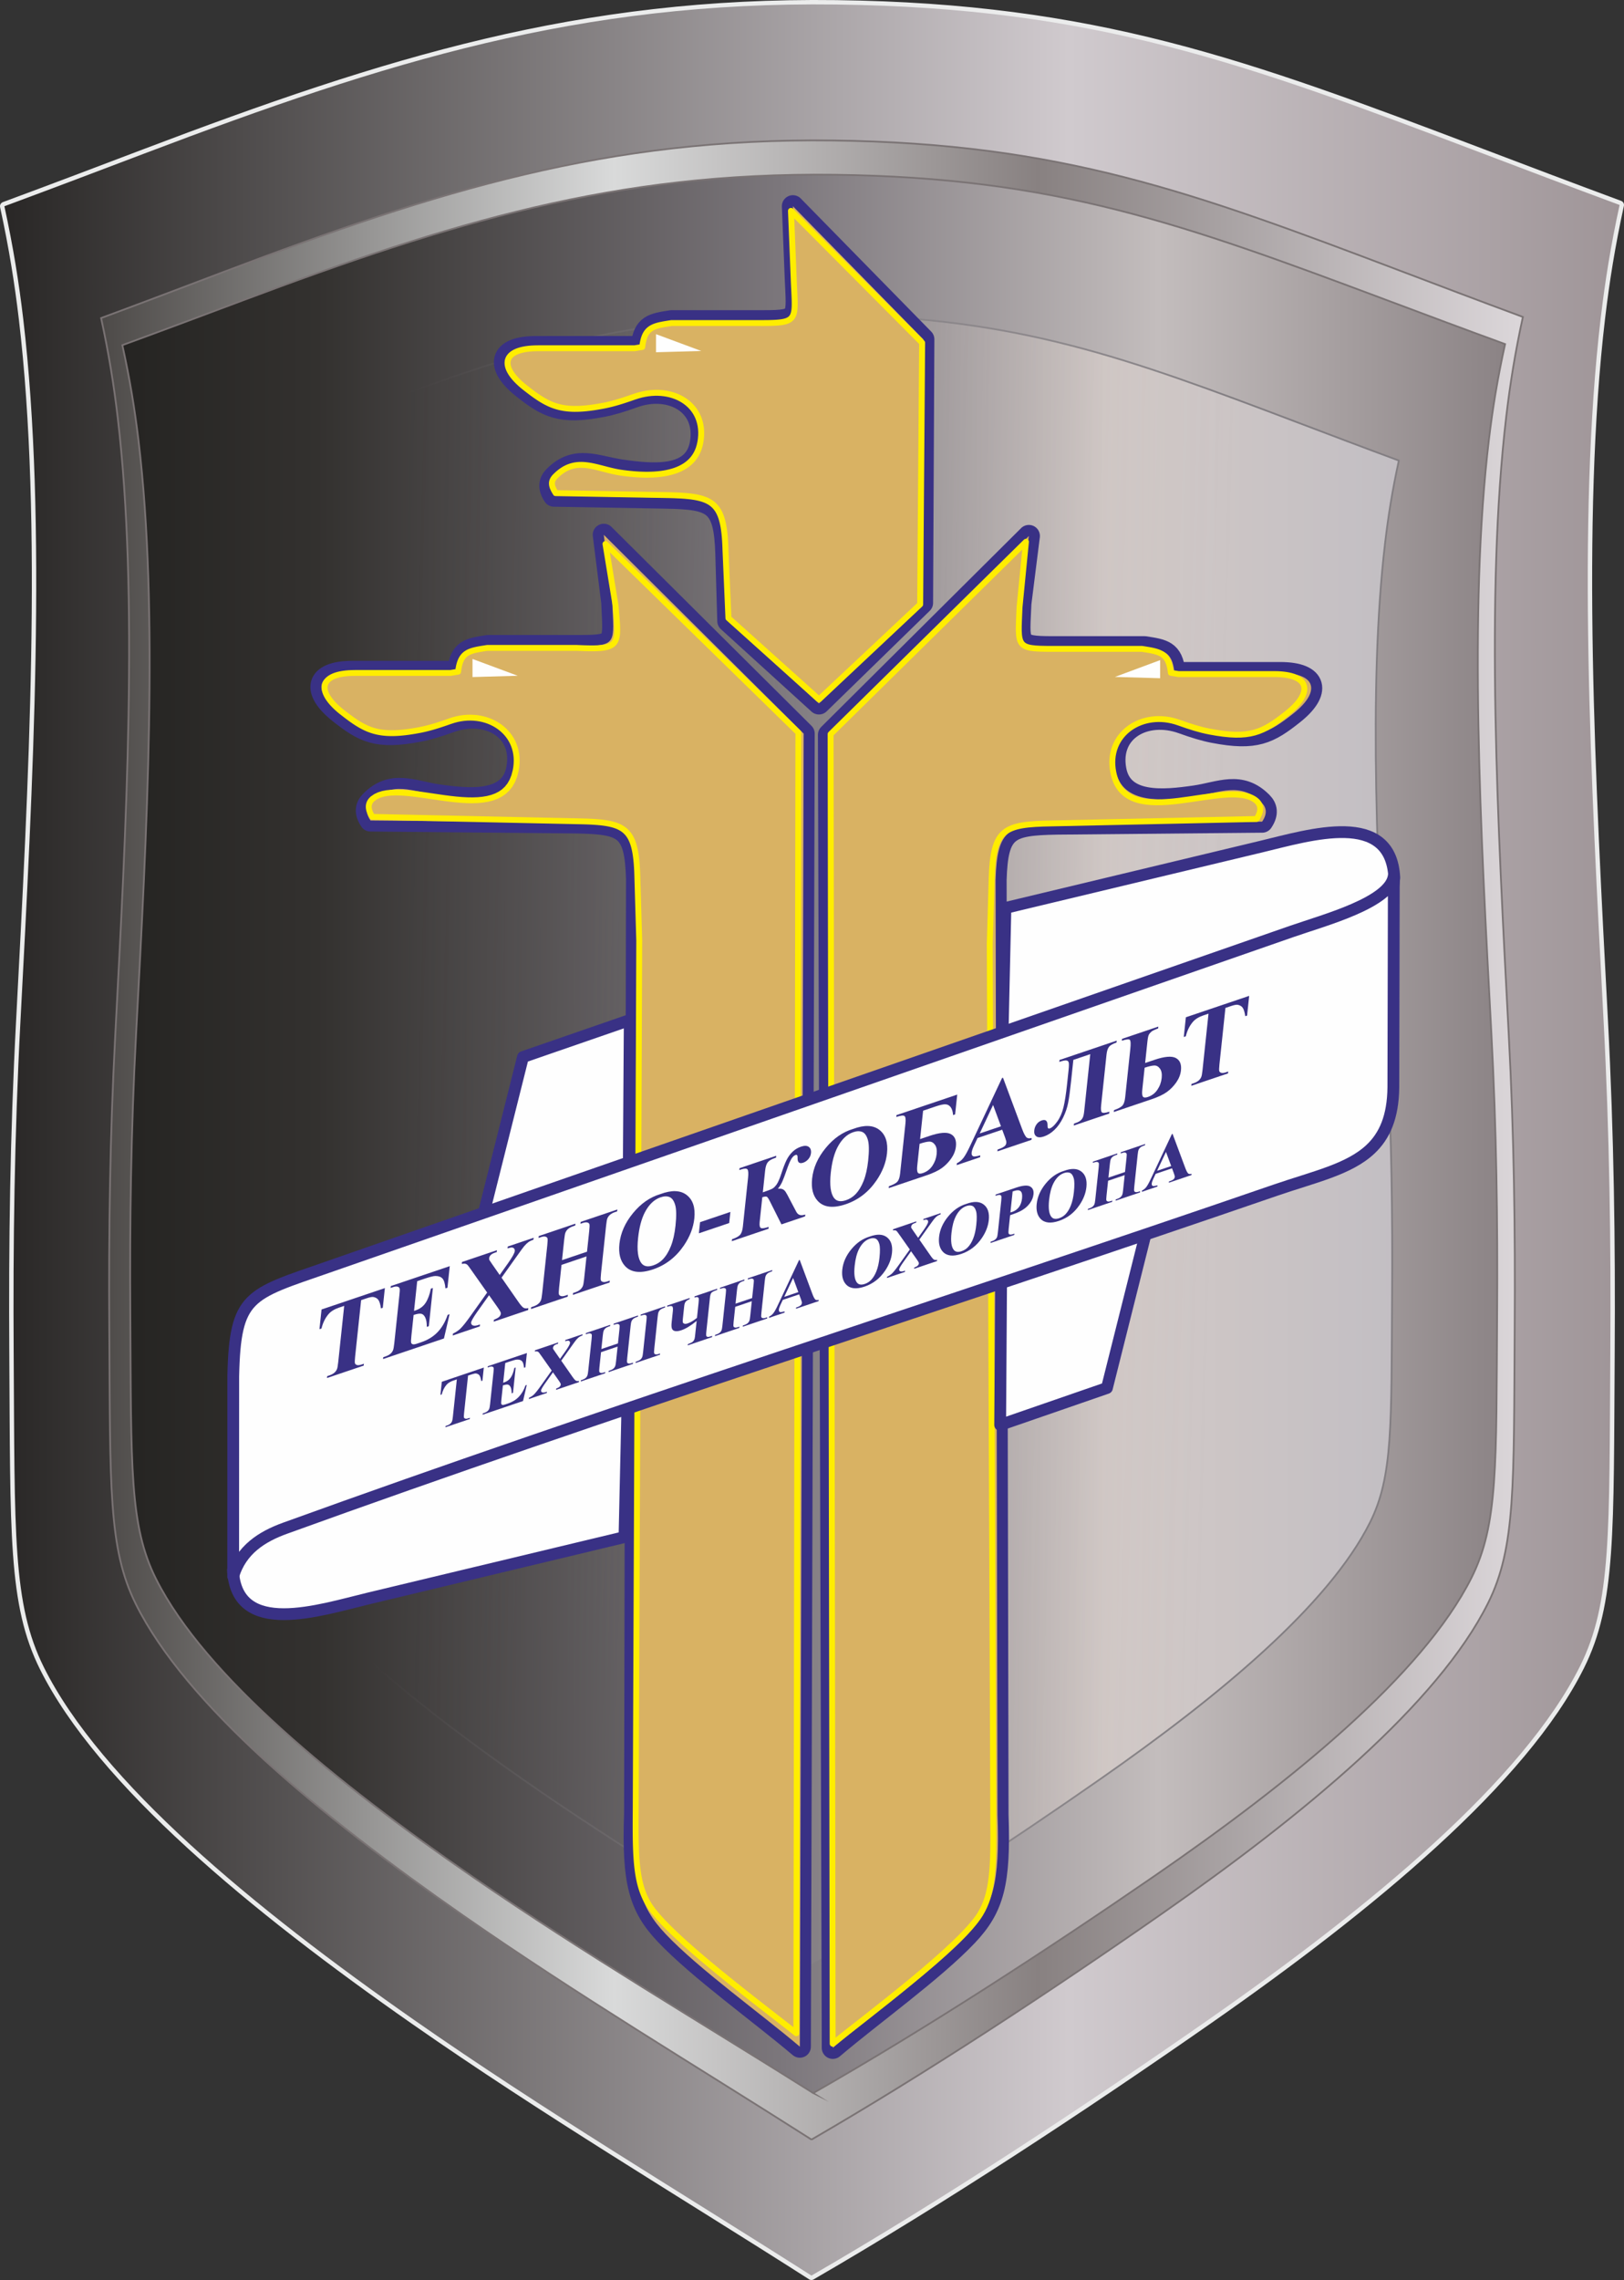
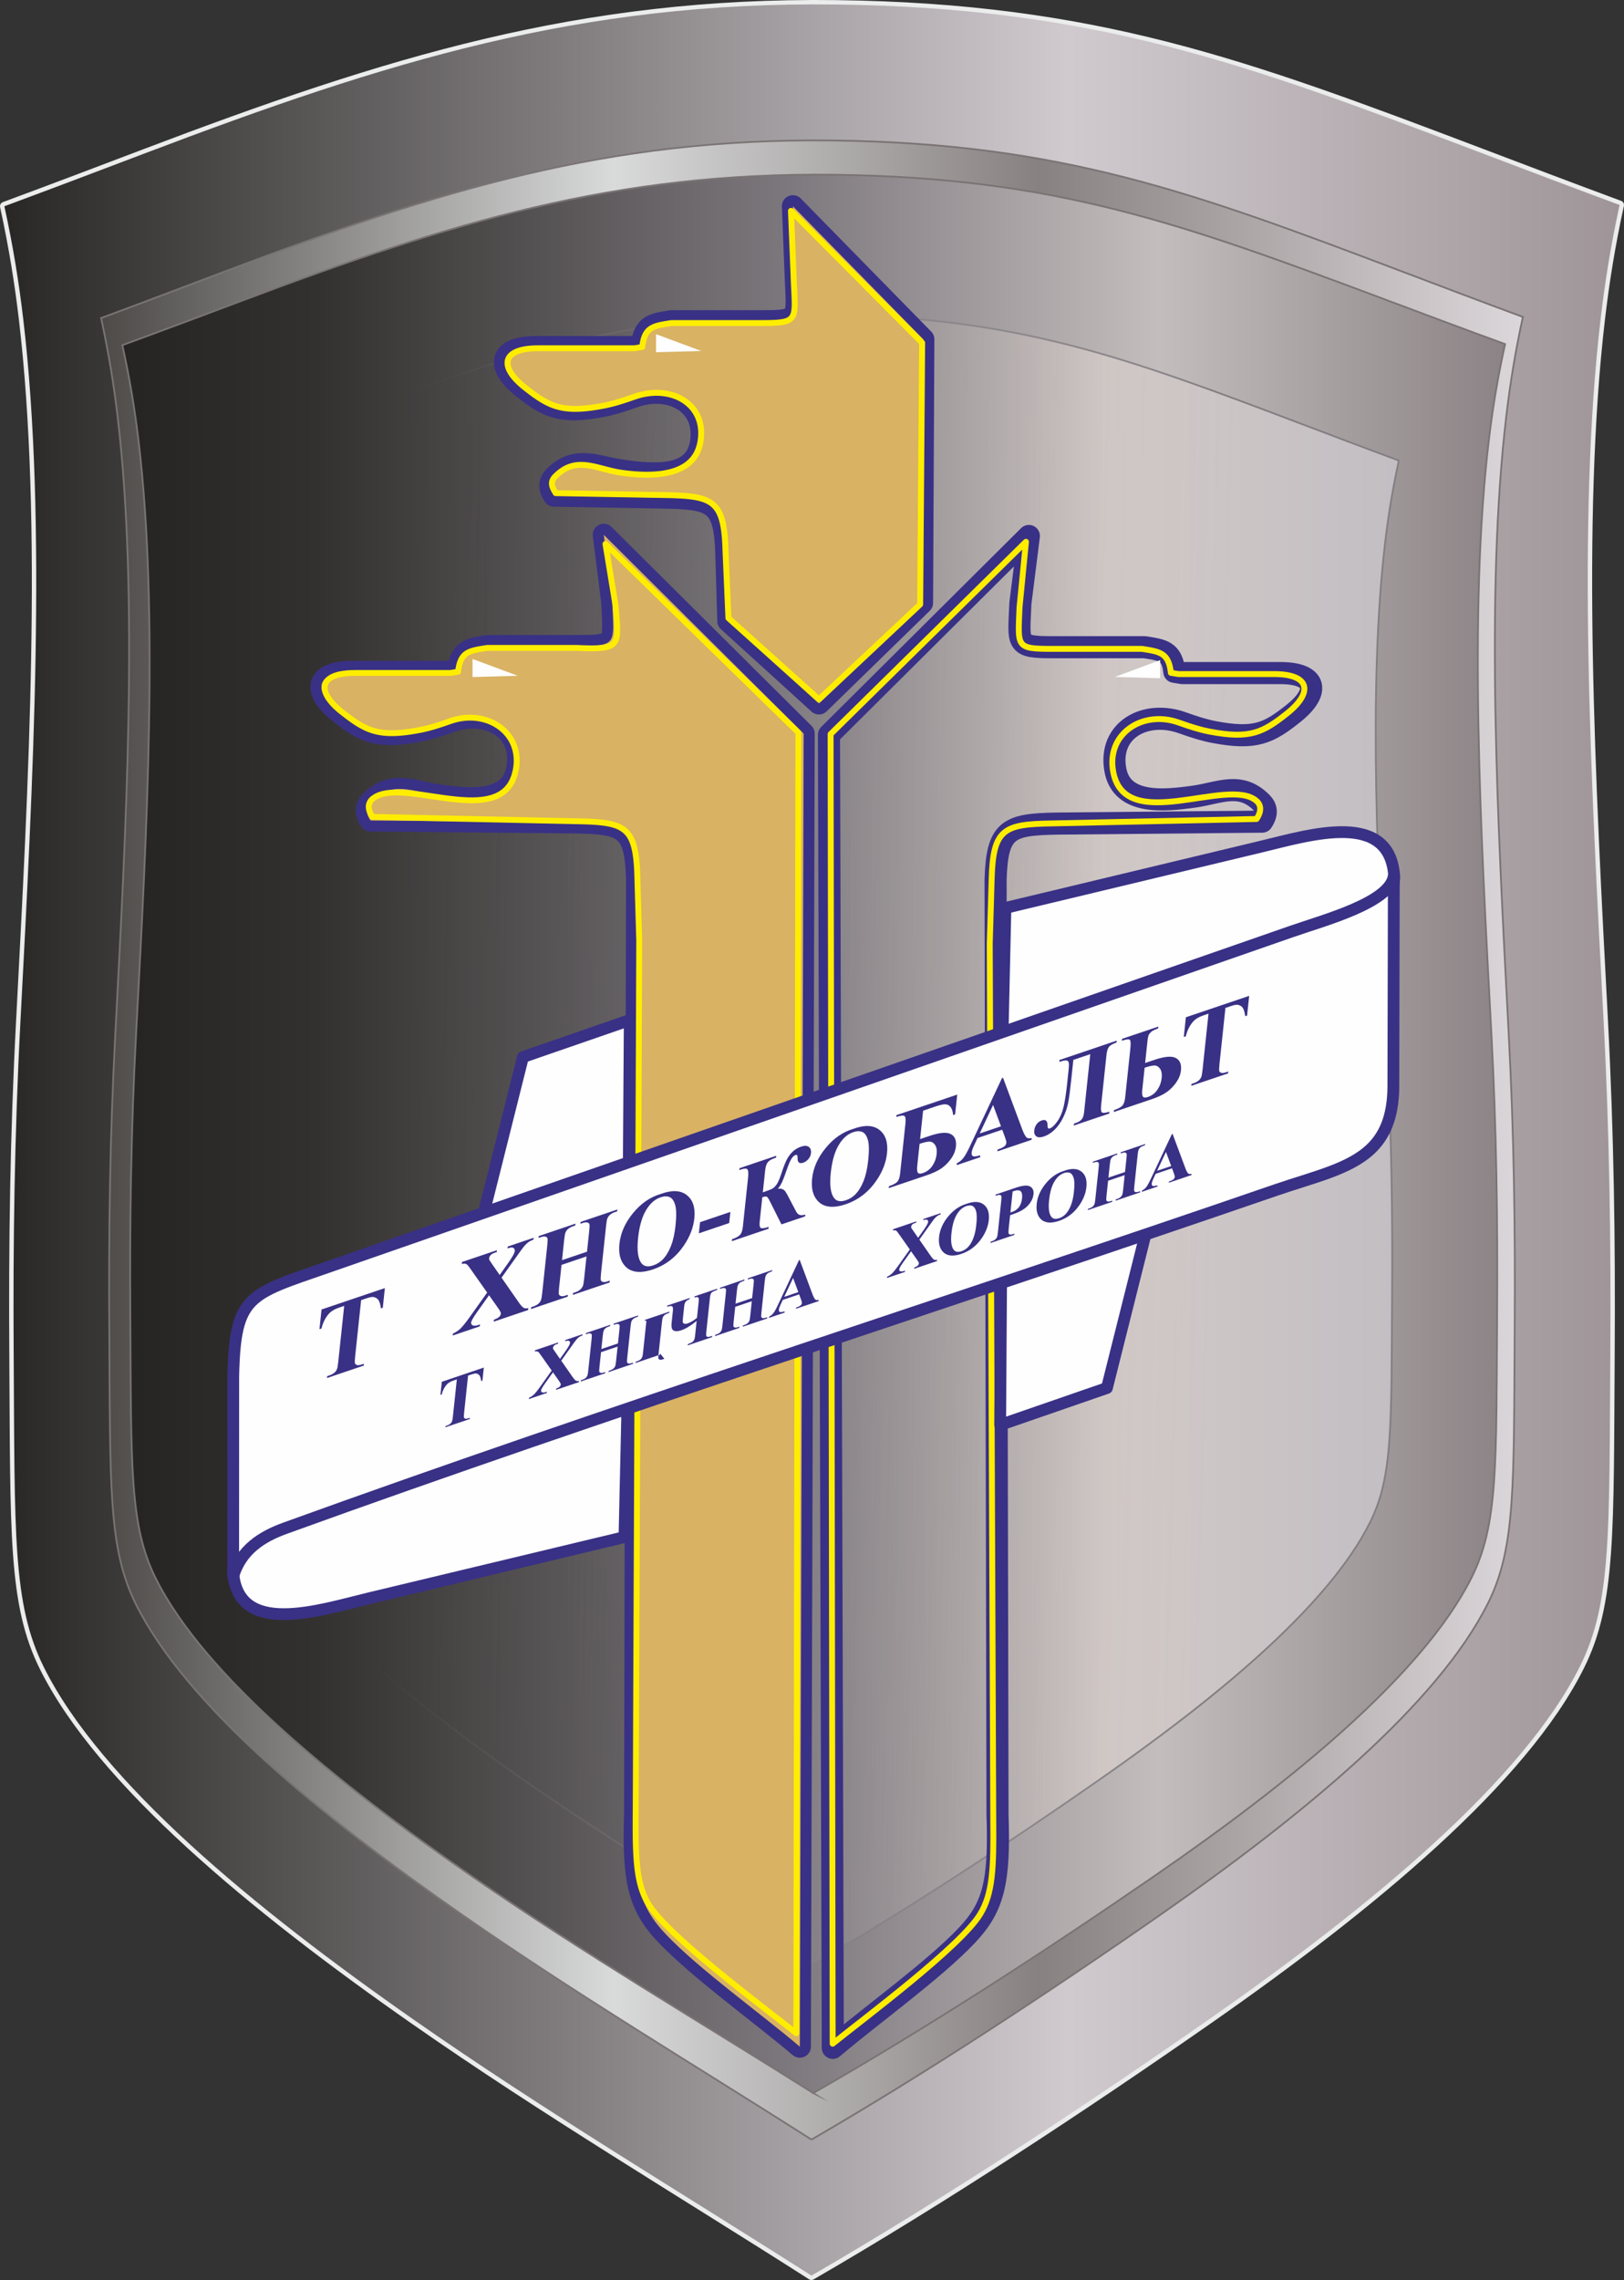
<svg xmlns="http://www.w3.org/2000/svg" xml:space="preserve" width="92.627mm" height="129.973mm" version="1.1" style="shape-rendering:geometricPrecision; text-rendering:geometricPrecision; image-rendering:optimizeQuality; fill-rule:evenodd; clip-rule:evenodd" viewBox="0 0 3374.77 4735.44">
  <rect x="0" y="0" width="3374.77" height="4735.44" fill="#333333" stroke="none" />
  <defs>
    <style type="text/css">
   
    .str2 {stroke:#827E82;stroke-width:3.64;stroke-miterlimit:22.926}
    .str1 {stroke:#7A7374;stroke-width:3.64;stroke-miterlimit:22.926}
    .str0 {stroke:#EBECEC;stroke-width:18.22;stroke-linecap:round;stroke-linejoin:round;stroke-miterlimit:22.926}
    .str6 {stroke:#FFED00;stroke-width:12.25;stroke-linecap:round;stroke-linejoin:round;stroke-miterlimit:22.926}
    .str3 {stroke:#393185;stroke-width:45.91;stroke-linecap:round;stroke-linejoin:round;stroke-miterlimit:22.926}
    .str4 {stroke:#393185;stroke-width:45.91;stroke-linecap:round;stroke-linejoin:round;stroke-miterlimit:22.926}
    .str5 {stroke:#393185;stroke-width:45.91;stroke-linecap:round;stroke-linejoin:round;stroke-miterlimit:22.926}
    .str7 {stroke:#393185;stroke-width:24.48;stroke-linecap:round;stroke-linejoin:round;stroke-miterlimit:22.926}
    .str8 {stroke:#393185;stroke-width:24.48;stroke-linecap:round;stroke-linejoin:round;stroke-miterlimit:22.926}
    .fil0 {fill:none}
    .fil7 {fill:#FEFEFE}
    .fil5 {fill:#D9B263}
    .fil6 {fill:#FFED00;fill-rule:nonzero}
    .fil8 {fill:#393185;fill-rule:nonzero}
    .fil2 {fill:url(#id2)}
    .fil1 {fill:url(#id3)}
    .fil3 {fill:url(#id4)}
    .fil4 {fill:url(#id5)}
   
  </style>
    <mask id="id0">
      <linearGradient id="id1" gradientUnits="userSpaceOnUse" x1="2529.32" y1="2392.77" x2="802.42" y2="2344.47">
        <stop offset="0" style="stop-opacity:1; stop-color:white" />
        <stop offset="1" style="stop-opacity:0; stop-color:white" />
      </linearGradient>
      <rect style="fill:url(#id1)" x="466.04" y="651.97" width="2442.66" height="3431.43" />
    </mask>
    <linearGradient id="id2" gradientUnits="userSpaceOnUse" x1="210.09" y1="2367.69" x2="3164.65" y2="2367.69">
      <stop offset="0" style="stop-opacity:1; stop-color:#4D4A48" />
      <stop offset="0.361" style="stop-opacity:1; stop-color:#D9DADA" />
      <stop offset="0.659" style="stop-opacity:1; stop-color:#888181" />
      <stop offset="1" style="stop-opacity:1; stop-color:#DCD7DA" />
    </linearGradient>
    <linearGradient id="id3" gradientUnits="userSpaceOnUse" x1="9.11" y1="2367.69" x2="3365.66" y2="2367.69">
      <stop offset="0" style="stop-opacity:1; stop-color:#292726" />
      <stop offset="0.659" style="stop-opacity:1; stop-color:#D0CACE" />
      <stop offset="1" style="stop-opacity:1; stop-color:#9F9598" />
    </linearGradient>
    <linearGradient id="id4" gradientUnits="userSpaceOnUse" x1="254.26" y1="2354.97" x2="3127.65" y2="2354.97">
      <stop offset="0" style="stop-opacity:1; stop-color:#252422" />
      <stop offset="0.141" style="stop-opacity:1; stop-color:#33312F" />
      <stop offset="0.478" style="stop-opacity:1; stop-color:#7C777C" />
      <stop offset="0.749" style="stop-opacity:1; stop-color:#C3BDBD" />
      <stop offset="1" style="stop-opacity:1; stop-color:#8B8385" />
    </linearGradient>
    <linearGradient id="id5" gradientUnits="userSpaceOnUse" x1="467.87" y1="2367.69" x2="2906.86" y2="2367.69">
      <stop offset="0" style="stop-opacity:1; stop-color:#1C1B17" />
      <stop offset="0.478" style="stop-opacity:1; stop-color:#827E82" />
      <stop offset="0.749" style="stop-opacity:1; stop-color:#D3CAC7" />
      <stop offset="1" style="stop-opacity:1; stop-color:#C2BEC3" />
    </linearGradient>
  </defs>
  <g id="Слой_x0020_1">
    <g id="ТК">
      <g>
        <path class="fil0 str0" d="M1686.23 4726.34c-275.21,-175.54 -554.51,-341.86 -823.73,-529.6 -336.27,-234.52 -652.69,-495.86 -771.26,-733.77 -65.56,-131.56 -60.38,-276.84 -62.82,-652.46 -1.47,-226.46 1.56,-451.43 13.99,-687.71 25.96,-493.47 55.89,-1037.49 5.83,-1460.59 -8.82,-74.6 -20.71,-149.44 -39.14,-233.84 104.63,-38.72 200.71,-75.27 290.77,-109.43 505.89,-191.85 905.03,-316.33 1437.92,-309.58 536.86,6.84 848.25,121.58 1337.1,306.97 90.05,34.15 186.14,70.71 290.77,109.43 -18.44,84.4 -30.32,159.25 -39.14,233.84 -50.05,423.1 -20.12,967.12 5.83,1460.59 12.43,236.28 15.46,461.24 13.99,687.71 -2.44,375.62 2.75,520.9 -62.82,652.46 -118.56,237.91 -434.98,499.25 -771.25,733.77 -260.7,181.8 -551.19,373.08 -826.05,532.21z" />
        <path id="_1" class="fil1" d="M1686.23 4726.34c-275.21,-175.54 -554.51,-341.86 -823.73,-529.6 -336.27,-234.52 -652.69,-495.86 -771.26,-733.77 -65.56,-131.56 -60.38,-276.84 -62.82,-652.46 -1.47,-226.46 1.56,-451.43 13.99,-687.71 25.96,-493.47 55.89,-1037.49 5.83,-1460.59 -8.82,-74.6 -20.71,-149.44 -39.14,-233.84 104.63,-38.72 200.71,-75.27 290.77,-109.43 505.89,-191.85 905.03,-316.33 1437.92,-309.58 536.86,6.84 848.25,121.58 1337.1,306.97 90.05,34.15 186.14,70.71 290.77,109.43 -18.44,84.4 -30.32,159.25 -39.14,233.84 -50.05,423.1 -20.12,967.12 5.83,1460.59 12.43,236.28 15.46,461.24 13.99,687.71 -2.44,375.62 2.75,520.9 -62.82,652.46 -118.56,237.91 -434.98,499.25 -771.25,733.77 -260.7,181.8 -551.19,373.08 -826.05,532.21z" />
      </g>
      <path class="fil2 str1" d="M1686.35 4443.86c-242.25,-154.52 -488.1,-300.92 -725.08,-466.18 -296,-206.43 -574.52,-436.47 -678.89,-645.89 -57.71,-115.8 -53.15,-243.69 -55.29,-574.32 -1.29,-199.34 1.37,-397.36 12.31,-605.35 22.85,-434.37 49.2,-913.24 5.13,-1285.67 -7.77,-65.66 -18.22,-131.54 -34.45,-205.84 92.1,-34.08 176.67,-66.26 255.94,-96.32 445.3,-168.87 796.64,-278.45 1265.71,-272.5 472.57,6.02 746.66,107.02 1176.97,270.21 79.27,30.07 163.85,62.24 255.94,96.32 -16.23,74.29 -26.68,140.17 -34.45,205.84 -44.06,372.43 -17.72,851.3 5.13,1285.67 10.94,207.98 13.61,406.01 12.31,605.35 -2.14,330.63 2.42,458.52 -55.29,574.32 -104.37,209.42 -382.89,439.46 -678.89,645.89 -229.48,160.03 -485.18,328.4 -727.12,468.48z" />
      <path class="fil3 str1" d="M1689.97 4347.25c-235.6,-148.27 -474.69,-288.76 -705.16,-447.34 -287.86,-198.09 -558.74,-418.83 -660.24,-619.79 -56.13,-111.12 -51.69,-233.84 -53.78,-551.12 -1.26,-191.29 1.34,-381.3 11.98,-580.88 22.22,-416.82 47.85,-876.34 5,-1233.72 -7.56,-63.01 -17.73,-126.23 -33.51,-197.52 89.57,-32.71 171.82,-63.58 248.91,-92.43 433.07,-162.05 774.76,-267.2 1230.94,-261.49 459.59,5.77 726.15,102.69 1144.64,259.29 77.09,28.85 159.35,59.73 248.92,92.43 -15.78,71.29 -25.95,134.51 -33.51,197.52 -42.85,357.38 -17.23,816.9 4.99,1233.72 10.64,199.58 13.24,389.6 11.98,580.88 -2.08,317.27 2.35,439.99 -53.78,551.12 -101.5,200.95 -372.37,421.7 -660.24,619.79 -223.17,153.56 -471.86,315.14 -707.15,449.54z" />
      <path class="fil4 str2" style="mask:url(#id0)" d="M1686.53 4081.58c-199.98,-127.56 -402.93,-248.41 -598.56,-384.83 -244.34,-170.41 -474.27,-360.31 -560.42,-533.19 -47.64,-95.6 -43.88,-201.17 -45.65,-474.11 -1.07,-164.56 1.14,-328.03 10.17,-499.71 18.86,-358.58 40.61,-753.88 4.24,-1061.33 -6.41,-54.21 -15.04,-108.59 -28.44,-169.92 76.03,-28.13 145.85,-54.69 211.28,-79.51 338.7,-128.45 560.16,-210.22 918.19,-221.86l-0.01 -2.09c44.19,-1.19 86.31,-1.52 126.67,-1.01 390.11,4.97 616.37,88.34 971.6,223.06 65.44,24.82 135.26,51.38 211.28,79.51 -13.4,61.33 -22.03,115.71 -28.44,169.92 -36.37,307.44 -14.62,702.75 4.24,1061.33 9.03,171.69 11.23,335.16 10.17,499.71 -1.77,272.94 2,378.51 -45.64,474.11 -86.16,172.88 -316.08,362.77 -560.43,533.19 -189.43,132.1 -400.52,271.1 -600.24,386.73z" />
      <g>
        <path class="fil0 str3" d="M1647.67 428.37l271.05 276.41 -2.69 547.45 -214.23 208.79 -188.31 -171.22 -4.1 -139.43c-3.1,-105.33 -26.1,-115.11 -127.32,-116.87l-230.86 -4.02c-11.64,-17.46 -8.62,-29.53 0.96,-39.26 43.95,-44.66 86.78,-20.54 138.78,-13.03 63.06,9.09 151.86,18.5 165.3,-55.32 15.04,-82.6 -62.12,-125.29 -139.16,-97.78 -25.52,9.13 -45.07,15.27 -65.73,19.24 -86.49,16.61 -114.2,1.75 -164.74,-38.32 -56.69,-44.94 -49.79,-84.14 27.03,-84.14l203.96 0 16.1 -2.69c4.73,-42.52 22.83,-45 61.73,-50.99l190.53 0c78.96,0 71.03,-6.05 67.64,-91.04l-5.91 -147.8z" />
        <path id="_1_0" class="fil5" d="M1647.67 428.37l271.05 276.41 -2.69 547.45 -214.23 208.79 -188.31 -171.22 -4.1 -139.43c-3.1,-105.33 -26.1,-115.11 -127.32,-116.87l-230.86 -4.02c-11.64,-17.46 -8.62,-29.53 0.96,-39.26 43.95,-44.66 86.78,-20.54 138.78,-13.03 63.06,9.09 151.86,18.5 165.3,-55.32 15.04,-82.6 -62.12,-125.29 -139.16,-97.78 -25.52,9.13 -45.07,15.27 -65.73,19.24 -86.49,16.61 -114.2,1.75 -164.74,-38.32 -56.69,-44.94 -49.79,-84.14 27.03,-84.14l203.96 0 16.1 -2.69c4.73,-42.52 22.83,-45 61.73,-50.99l190.53 0c78.96,0 71.03,-6.05 67.64,-91.04l-5.91 -147.8z" />
      </g>
      <g>
        <path class="fil6" d="M1911.84 716.21l-272.57 -273.89 8.8 -8.6 272.57 273.89 1.78 4.35 -10.58 4.25zm8.8 -8.6c2.39,2.4 2.37,6.28 -0.06,8.66 -2.43,2.37 -6.34,2.35 -8.74,-0.06l8.8 -8.6zm-14.67 547.66l4.09 -543.41 12.36 0.09 -4.09 543.41 -1.93 4.4 -10.43 -4.49zm12.36 0.09c-0.03,3.38 -2.82,6.1 -6.23,6.07 -3.41,-0.03 -6.16,-2.79 -6.13,-6.17l12.36 0.09zm-220.66 192.87l210.23 -197.36 8.5 8.89 -210.23 197.36 -8.39 0.09 -0.1 -8.98zm8.5 8.89c-2.47,2.32 -6.39,2.22 -8.73,-0.23 -2.34,-2.45 -2.24,-6.33 0.24,-8.66l8.5 8.89zm-188.32 -177.92l188.22 168.94 -8.29 9.07 -188.22 -168.94 -2.03 -4.27 10.32 -4.8zm-8.29 9.07c-2.53,-2.27 -2.72,-6.14 -0.43,-8.65 2.29,-2.5 6.2,-2.69 8.73,-0.43l-8.29 9.07zm4.2 -146.34l6.12 141.54 -12.34 0.52 -6.12 -141.54 -0 -0.08 12.35 -0.44zm-12.34 0.52c-0.15,-3.38 2.5,-6.24 5.91,-6.38 3.41,-0.14 6.29,2.48 6.44,5.85l-12.34 0.52zm-119.26 -108.12l0.22 -12.24 -0 0 9.16 0.19 8.73 0.25 8.33 0.33 7.92 0.42 7.53 0.54 7.17 0.66 6.81 0.81 6.46 0.98 6.14 1.16 5.81 1.37 5.51 1.6 5.22 1.85 4.93 2.13 4.63 2.43 4.35 2.75 4.05 3.08 3.74 3.42 3.43 3.77 3.12 4.11 2.82 4.46 2.52 4.8 2.24 5.14 1.97 5.5 1.74 5.87 1.51 6.26 1.3 6.65 1.11 7.07 0.93 7.51 0.77 7.97 0.61 8.45 0.48 8.94 0.35 9.45 -12.35 0.36 -0.34 -9.27 -0.46 -8.73 -0.6 -8.18 -0.74 -7.66 -0.89 -7.16 -1.05 -6.66 -1.21 -6.17 -1.37 -5.69 -1.55 -5.24 -1.73 -4.8 -1.9 -4.37 -2.09 -3.97 -2.27 -3.6 -2.47 -3.25 -2.68 -2.94 -2.91 -2.67 -3.17 -2.42 -3.46 -2.19 -3.78 -1.98 -4.12 -1.78 -4.48 -1.59 -4.86 -1.41 -5.24 -1.24 -5.64 -1.07 -6.04 -0.91 -6.45 -0.77 -6.88 -0.63 -7.29 -0.52 -7.73 -0.41 -8.17 -0.32 -8.62 -0.24 -9.07 -0.19 -0 0zm0 0c-3.41,-0.06 -6.13,-2.85 -6.07,-6.23 0.06,-3.38 2.87,-6.07 6.28,-6.02l-0.21 12.24zm-227.01 -16.16l227.23 3.92 -0.22 12.24 -227.23 -3.92 -5.03 -2.73 5.25 -9.52zm-0.22 12.24c-3.41,-0.06 -6.12,-2.85 -6.07,-6.23 0.06,-3.38 2.87,-6.07 6.28,-6.02l-0.22 12.24zm-4.8 -45.85l8.81 8.59 0 -0 -0.75 0.78 -0.69 0.75 -0.64 0.75 -0.58 0.71 -0.52 0.7 -0.48 0.7 -0.42 0.66 -0.36 0.64 -0.32 0.63 -0.27 0.63 -0.23 0.62 -0.19 0.62 -0.15 0.61 -0.11 0.62 -0.07 0.64 -0.04 0.67 0.01 0.69 0.05 0.74 0.09 0.78 0.14 0.81 0.2 0.86 0.26 0.93 0.31 0.97 0.38 1.02 0.44 1.08 0.52 1.13 0.59 1.2 0.66 1.25 0.73 1.3 0.81 1.36 0.89 1.42 0.97 1.47 -10.28 6.79 -1.1 -1.68 -1.03 -1.64 -0.97 -1.61 -0.89 -1.58 -0.82 -1.55 -0.75 -1.52 -0.68 -1.51 -0.61 -1.48 -0.55 -1.48 -0.47 -1.46 -0.4 -1.44 -0.33 -1.45 -0.25 -1.44 -0.17 -1.42 -0.09 -1.41 -0.01 -1.41 0.07 -1.39 0.15 -1.37 0.24 -1.36 0.32 -1.33 0.39 -1.3 0.46 -1.26 0.53 -1.23 0.59 -1.2 0.66 -1.18 0.71 -1.14 0.75 -1.09 0.81 -1.09 0.86 -1.06 0.89 -1.03 0.93 -1.02 0.97 -1 0 -0zm0 0c2.39,-2.41 6.31,-2.44 8.74,-0.07 2.43,2.37 2.46,6.25 0.07,8.66l-8.81 -8.58zm141.88 -8.74l-1.76 12.12 0 0 -4.93 -0.77 -4.86 -0.89 -4.79 -0.97 -4.72 -1.05 -4.66 -1.11 -4.59 -1.14 -4.52 -1.16 -4.47 -1.16 -4.41 -1.15 -4.34 -1.12 -4.28 -1.06 -4.23 -0.99 -4.18 -0.92 -4.11 -0.81 -4.06 -0.7 -4.01 -0.57 -3.95 -0.42 -3.9 -0.26 -3.85 -0.09 -3.8 0.1 -3.76 0.3 -3.72 0.51 -3.7 0.74 -3.68 0.98 -3.67 1.24 -3.67 1.52 -3.68 1.82 -3.7 2.14 -3.72 2.48 -3.75 2.85 -3.78 3.23 -3.81 3.65 -8.81 -8.59 4.29 -4.1 4.31 -3.69 4.34 -3.29 4.36 -2.91 4.39 -2.54 4.42 -2.18 4.44 -1.83 4.44 -1.5 4.46 -1.19 4.46 -0.89 4.46 -0.6 4.44 -0.35 4.44 -0.12 4.43 0.1 4.42 0.3 4.4 0.47 4.4 0.62 4.39 0.75 4.39 0.87 4.39 0.96 4.39 1.03 4.41 1.09 4.42 1.13 4.42 1.15 4.44 1.15 4.46 1.15 4.48 1.11 4.5 1.07 4.53 1.01 4.56 0.93 4.58 0.83 4.61 0.72 0 0zm0 0c3.37,0.48 5.72,3.59 5.23,6.93 -0.48,3.34 -3.62,5.67 -7,5.18l1.76 -12.12zm157.18 -57.58l12.15 2.19 0 0 -1.56 6.99 -2.03 6.59 -2.48 6.19 -2.91 5.8 -3.32 5.4 -3.7 5.01 -4.06 4.62 -4.39 4.24 -4.7 3.86 -4.97 3.5 -5.22 3.15 -5.44 2.82 -5.65 2.5 -5.83 2.2 -5.99 1.91 -6.12 1.65 -6.25 1.39 -6.36 1.15 -6.45 0.93 -6.51 0.72 -6.57 0.52 -6.6 0.34 -6.62 0.16 -6.62 0.01 -6.6 -0.14 -6.56 -0.27 -6.51 -0.39 -6.44 -0.5 -6.35 -0.6 -6.24 -0.68 -6.12 -0.76 -5.97 -0.82 1.76 -12.12 5.81 0.79 5.95 0.74 6.06 0.66 6.16 0.58 6.23 0.48 6.28 0.38 6.32 0.27 6.33 0.13 6.33 -0.01 6.31 -0.16 6.26 -0.32 6.2 -0.49 6.12 -0.67 6.02 -0.86 5.88 -1.07 5.75 -1.28 5.59 -1.5 5.4 -1.72 5.2 -1.97 4.98 -2.2 4.75 -2.46 4.5 -2.71 4.24 -2.98 3.96 -3.26 3.68 -3.55 3.38 -3.85 3.08 -4.17 2.77 -4.51 2.44 -4.87 2.1 -5.25 1.74 -5.65 1.36 -6.09 0 0zm0 0c0.61,-3.32 3.83,-5.53 7.18,-4.93 3.36,0.6 5.58,3.8 4.97,7.12l-12.15 -2.19zm-128.82 -88.51l-4.16 -11.53 0 0 7.4 -2.41 7.4 -2 7.37 -1.6 7.33 -1.2 7.27 -0.8 7.19 -0.41 7.1 -0.03 6.99 0.36 6.86 0.74 6.72 1.11 6.55 1.48 6.38 1.84 6.18 2.21 5.97 2.56 5.73 2.92 5.48 3.27 5.21 3.61 4.92 3.96 4.6 4.29 4.27 4.62 3.92 4.94 3.54 5.26 3.15 5.56 2.74 5.85 2.3 6.14 1.84 6.41 1.38 6.67 0.9 6.92 0.39 7.16 -0.11 7.39 -0.64 7.61 -1.18 7.82 -12.15 -2.19 1.07 -7.05 0.57 -6.79 0.11 -6.55 -0.35 -6.28 -0.78 -6.02 -1.19 -5.76 -1.59 -5.5 -1.96 -5.25 -2.33 -4.98 -2.67 -4.73 -3.02 -4.46 -3.33 -4.2 -3.65 -3.94 -3.95 -3.68 -4.23 -3.4 -4.5 -3.12 -4.76 -2.84 -5 -2.55 -5.24 -2.25 -5.45 -1.95 -5.65 -1.63 -5.84 -1.32 -6.01 -0.99 -6.16 -0.66 -6.3 -0.32 -6.43 0.02 -6.53 0.37 -6.62 0.73 -6.69 1.09 -6.75 1.46 -6.79 1.84 -6.81 2.22 0 0zm-0 0c-3.21,1.14 -6.75,-0.52 -7.9,-3.71 -1.14,-3.18 0.53,-6.69 3.74,-7.82l4.15 11.53zm-65.61 19.01l-2.33 -12.02 0 0 1.86 -0.36 1.86 -0.38 1.85 -0.38 1.85 -0.4 1.85 -0.41 1.85 -0.43 1.85 -0.44 1.86 -0.45 1.86 -0.46 1.87 -0.48 1.88 -0.5 1.89 -0.51 1.88 -0.52 1.9 -0.54 1.92 -0.55 1.93 -0.56 1.94 -0.58 1.96 -0.6 1.98 -0.61 1.99 -0.62 2.02 -0.64 2.04 -0.66 2.07 -0.67 2.08 -0.69 2.11 -0.71 2.14 -0.72 2.17 -0.74 2.19 -0.75 2.23 -0.77 2.26 -0.79 2.29 -0.8 2.33 -0.82 4.16 11.53 -2.35 0.83 -2.32 0.82 -2.28 0.79 -2.25 0.78 -2.23 0.77 -2.2 0.74 -2.17 0.74 -2.16 0.71 -2.13 0.7 -2.11 0.68 -2.08 0.67 -2.07 0.66 -2.05 0.64 -2.03 0.62 -2.01 0.61 -2.01 0.6 -1.99 0.58 -1.97 0.56 -1.97 0.56 -1.97 0.54 -1.95 0.52 -1.94 0.51 -1.95 0.5 -1.94 0.48 -1.93 0.47 -1.93 0.46 -1.93 0.44 -1.93 0.43 -1.93 0.42 -1.93 0.4 -1.95 0.39 -1.94 0.38 0 0zm0 0c-3.35,0.64 -6.59,-1.54 -7.23,-4.86 -0.64,-3.32 1.55,-6.53 4.9,-7.17l2.33 12.02zm-167.15 -38.59l7.67 -9.6 0 0 4.57 3.57 4.44 3.41 4.33 3.26 4.23 3.11 4.14 2.94 4.07 2.79 4.01 2.63 3.96 2.47 3.93 2.31 3.92 2.16 3.91 2 3.93 1.84 3.96 1.68 4.01 1.53 4.07 1.38 4.15 1.22 4.25 1.07 4.37 0.92 4.51 0.77 4.66 0.61 4.83 0.46 5.02 0.3 5.22 0.13 5.44 -0.03 5.68 -0.2 5.93 -0.36 6.19 -0.53 6.47 -0.71 6.77 -0.88 7.07 -1.05 7.39 -1.24 7.72 -1.41 2.33 12.02 -7.91 1.45 -7.59 1.26 -7.29 1.09 -7.01 0.91 -6.74 0.74 -6.49 0.56 -6.25 0.38 -6.02 0.21 -5.82 0.03 -5.63 -0.14 -5.44 -0.32 -5.28 -0.49 -5.12 -0.68 -4.98 -0.85 -4.85 -1.02 -4.73 -1.19 -4.63 -1.37 -4.54 -1.53 -4.44 -1.7 -4.38 -1.87 -4.31 -2.03 -4.27 -2.18 -4.24 -2.34 -4.22 -2.48 -4.22 -2.63 -4.23 -2.78 -4.26 -2.92 -4.31 -3.06 -4.36 -3.2 -4.44 -3.34 -4.53 -3.48 -4.63 -3.62 0 0zm0 0c-2.67,-2.1 -3.12,-5.95 -1.01,-8.6 2.12,-2.65 6.01,-3.09 8.68,-0.99l-7.67 9.6zm30.44 -92.98l0 12.24 0 0 -6.68 0.11 -6.26 0.32 -5.84 0.52 -5.41 0.71 -4.98 0.89 -4.55 1.07 -4.12 1.22 -3.69 1.36 -3.26 1.49 -2.83 1.59 -2.41 1.67 -2.01 1.73 -1.63 1.78 -1.29 1.83 -0.98 1.87 -0.69 1.96 -0.42 2.07 -0.15 2.22 0.14 2.39 0.44 2.58 0.78 2.76 1.13 2.94 1.49 3.1 1.87 3.25 2.24 3.38 2.62 3.5 3.01 3.61 3.38 3.7 3.76 3.78 4.14 3.85 4.53 3.91 4.9 3.97 -7.67 9.6 -5.2 -4.21 -4.84 -4.19 -4.48 -4.16 -4.11 -4.13 -3.76 -4.1 -3.38 -4.07 -3.02 -4.04 -2.66 -4 -2.28 -3.98 -1.89 -3.95 -1.51 -3.93 -1.1 -3.91 -0.67 -3.88 -0.22 -3.85 0.26 -3.79 0.76 -3.69 1.26 -3.55 1.75 -3.37 2.21 -3.13 2.64 -2.89 3.05 -2.63 3.42 -2.37 3.79 -2.13 4.15 -1.89 4.5 -1.66 4.86 -1.44 5.22 -1.22 5.59 -1 5.96 -0.78 6.33 -0.56 6.71 -0.34 7.09 -0.11 0 0zm0 0c3.41,0 6.18,2.74 6.18,6.12 0,3.38 -2.77,6.12 -6.18,6.12l0 -12.24zm200.75 12.24l-200.75 0 0 -12.24 200.75 0 1.02 12.16 -1.02 0.08zm0 -12.24c3.41,0 6.18,2.74 6.18,6.12 0,3.38 -2.77,6.12 -6.18,6.12l0 -12.24zm16.86 9.54l-15.85 2.62 -2.03 -12.07 15.85 -2.62 7.16 6.71 -5.12 5.36zm-2.03 -12.07c3.36,-0.55 6.55,1.69 7.11,5.03 0.56,3.33 -1.72,6.49 -5.08,7.05l-2.03 -12.07zm61.77 -49.81l0 12.24 0.94 -0.07 -3.53 0.54 -3.39 0.52 -3.26 0.51 -3.13 0.52 -3 0.52 -2.86 0.54 -2.73 0.56 -2.6 0.59 -2.46 0.62 -2.32 0.66 -2.19 0.7 -2.06 0.74 -1.93 0.8 -1.8 0.85 -1.67 0.91 -1.57 0.97 -1.46 1.04 -1.37 1.12 -1.29 1.21 -1.21 1.31 -1.14 1.44 -1.09 1.57 -1.03 1.73 -0.97 1.89 -0.91 2.08 -0.86 2.27 -0.79 2.47 -0.73 2.68 -0.66 2.91 -0.59 3.13 -0.52 3.37 -0.46 3.61 -12.28 -1.36 0.49 -3.94 0.58 -3.75 0.67 -3.55 0.77 -3.36 0.87 -3.19 0.97 -3.02 1.07 -2.86 1.2 -2.71 1.31 -2.56 1.44 -2.4 1.55 -2.25 1.68 -2.11 1.8 -1.96 1.91 -1.8 2.03 -1.66 2.12 -1.51 2.22 -1.38 2.31 -1.24 2.38 -1.12 2.46 -1.02 2.54 -0.92 2.61 -0.83 2.7 -0.77 2.78 -0.7 2.86 -0.64 2.95 -0.6 3.04 -0.57 3.13 -0.55 3.22 -0.54 3.33 -0.53 3.43 -0.53 3.53 -0.54 0.94 -0.07zm-0.94 0.07c3.37,-0.51 6.53,1.78 7.05,5.12 0.52,3.34 -1.8,6.47 -5.17,6.98l-1.88 -12.1zm188.47 12.17l-187.53 0 0 -12.24 187.53 0 0 0 0 12.24zm0 -12.24c3.41,0 6.18,2.74 6.18,6.12 0,3.38 -2.77,6.12 -6.18,6.12l0 -12.24zm60.4 -82.43l12.34 -0.49 0 0 0.32 7.52 0.33 7.09 0.33 6.68 0.3 6.29 0.26 5.9 0.21 5.54 0.13 5.2 0.05 4.88 -0.07 4.57 -0.19 4.29 -0.34 4.03 -0.53 3.79 -0.74 3.58 -0.99 3.39 -1.28 3.19 -1.61 2.98 -1.96 2.75 -2.32 2.47 -2.64 2.16 -2.93 1.84 -3.19 1.54 -3.44 1.27 -3.71 1.04 -3.98 0.85 -4.28 0.67 -4.61 0.53 -4.96 0.4 -5.34 0.3 -5.74 0.2 -6.16 0.13 -6.61 0.07 -7.08 0.02 0 -12.24 7 -0.02 6.5 -0.07 6.01 -0.13 5.53 -0.2 5.06 -0.28 4.6 -0.37 4.15 -0.48 3.71 -0.58 3.26 -0.68 2.84 -0.8 2.43 -0.89 2.03 -0.98 1.69 -1.06 1.41 -1.15 1.19 -1.26 1.03 -1.45 0.91 -1.7 0.8 -2 0.68 -2.35 0.56 -2.72 0.43 -3.09 0.3 -3.47 0.17 -3.86 0.06 -4.24 -0.04 -4.63 -0.13 -5.03 -0.2 -5.43 -0.26 -5.84 -0.3 -6.26 -0.33 -6.69 -0.33 -7.13 -0.32 -7.57 0 0zm0 0c-0.13,-3.38 2.52,-6.23 5.92,-6.36 3.41,-0.13 6.28,2.5 6.42,5.87l-12.34 0.49zm6.52 -144.64l5.82 144.15 -12.34 0.49 -5.82 -144.15 10.57 -4.54 1.77 4.06zm-12.34 0.49c-0.13,-3.38 2.52,-6.23 5.92,-6.36 3.41,-0.13 6.28,2.5 6.42,5.87l-12.34 0.49z" />
      </g>
      <polygon class="fil7" points="1363.21,694.05 1363.21,731.62 1457.14,728.94 " />
      <g>
        <path class="fil0 str4" d="M1254.66 1110.78l415.41 412.97 -7.97 2727.1c-81.64,-69.28 -210.02,-161.25 -278.62,-233.68 -54.56,-57.61 -68.59,-108.6 -63.64,-250.37l4 -1941.82c-3.1,-105.33 -26.1,-115.11 -127.33,-116.87l-426.6 -4.02c-11.64,-17.46 -8.62,-29.53 0.96,-39.26 43.95,-44.66 86.78,-20.54 138.78,-13.03 63.06,9.09 151.86,18.5 165.3,-55.32 15.04,-82.6 -62.12,-125.29 -139.16,-97.78 -25.52,9.13 -45.07,15.27 -65.73,19.24 -86.49,16.61 -114.19,1.75 -164.74,-38.32 -56.69,-44.94 -49.79,-84.14 27.03,-84.14l203.96 0 16.1 -2.69c4.73,-42.52 22.83,-45 61.73,-50.99l190.53 0c78.96,0 71.03,-6.05 67.64,-91.04l-17.62 -139.99z" />
        <path id="_1_1" class="fil5" d="M1254.66 1110.78l415.41 412.97 -7.97 2727.1c-81.64,-69.28 -210.02,-161.25 -278.62,-233.68 -54.56,-57.61 -68.59,-108.6 -63.64,-250.37l4 -1941.82c-3.1,-105.33 -26.1,-115.11 -127.33,-116.87l-426.6 -4.02c-11.64,-17.46 -8.62,-29.53 0.96,-39.26 43.95,-44.66 86.78,-20.54 138.78,-13.03 63.06,9.09 151.86,18.5 165.3,-55.32 15.04,-82.6 -62.12,-125.29 -139.16,-97.78 -25.52,9.13 -45.07,15.27 -65.73,19.24 -86.49,16.61 -114.19,1.75 -164.74,-38.32 -56.69,-44.94 -49.79,-84.14 27.03,-84.14l203.96 0 16.1 -2.69c4.73,-42.52 22.83,-45 61.73,-50.99l190.53 0c78.96,0 71.03,-6.05 67.64,-91.04l-17.62 -139.99z" />
      </g>
      <g>
        <path class="fil6" d="M1654.82 1525.93l-400.91 -391.76 8.58 -8.67 400.91 391.76 1.83 4.35 -10.41 4.32zm8.58 -8.67c2.41,2.35 2.44,6.2 0.07,8.6 -2.37,2.39 -6.25,2.43 -8.66,0.07l8.58 -8.67zm-14.72 2705.72l4.31 -2701.4 12.24 0.02 -4.31 2701.4 -9.95 4.73 -2.29 -4.75zm12.24 0.02c-0,3.36 -2.75,6.07 -6.13,6.07 -3.38,-0 -6.11,-2.74 -6.11,-6.09l12.24 0.02zm-317.84 -263.93l10.45 -6.35 0 0 4.07 6.15 4.97 6.65 5.8 7.12 6.59 7.52 7.31 7.89 7.98 8.22 8.59 8.51 9.15 8.77 9.65 8.99 10.11 9.18 10.51 9.35 10.85 9.47 11.15 9.56 11.39 9.63 11.58 9.66 11.72 9.66 11.8 9.63 11.83 9.57 11.81 9.47 11.74 9.35 11.62 9.19 11.44 9.01 11.21 8.79 10.94 8.54 10.61 8.26 10.22 7.95 9.79 7.61 9.31 7.23 8.77 6.83 8.18 6.39 7.55 5.94 6.86 5.44 -7.67 9.48 -6.81 -5.4 -7.51 -5.91 -8.16 -6.38 -8.76 -6.82 -9.3 -7.23 -9.79 -7.61 -10.23 -7.95 -10.62 -8.27 -10.96 -8.55 -11.24 -8.8 -11.47 -9.02 -11.65 -9.21 -11.77 -9.38 -11.85 -9.5 -11.88 -9.6 -11.84 -9.67 -11.77 -9.71 -11.63 -9.71 -11.45 -9.68 -11.22 -9.63 -10.93 -9.55 -10.59 -9.43 -10.22 -9.28 -9.77 -9.1 -9.29 -8.9 -8.74 -8.66 -8.16 -8.4 -7.52 -8.12 -6.84 -7.81 -6.1 -7.48 -5.33 -7.13 -4.5 -6.78 0 0zm0 0c-1.76,-2.86 -0.85,-6.61 2.03,-8.36 2.88,-1.75 6.66,-0.85 8.42,2.01l-10.45 6.35zm-28.15 -196.89l12.24 0.05 0 0.03 -0.08 9.04 -0.05 8.77 -0.03 8.53 -0 8.27 0.03 8.03 0.07 7.8 0.11 7.57 0.15 7.35 0.19 7.13 0.25 6.91 0.3 6.71 0.36 6.51 0.42 6.31 0.49 6.12 0.56 5.95 0.63 5.77 0.71 5.6 0.79 5.43 0.87 5.28 0.96 5.13 1.05 4.98 1.15 4.85 1.24 4.71 1.35 4.59 1.45 4.47 1.56 4.36 1.67 4.26 1.79 4.17 1.91 4.08 2.03 4 2.16 3.93 2.3 3.86 -10.45 6.35 -2.49 -4.21 -2.35 -4.28 -2.21 -4.35 -2.07 -4.43 -1.94 -4.52 -1.81 -4.61 -1.68 -4.71 -1.56 -4.81 -1.44 -4.9 -1.33 -5.02 -1.21 -5.14 -1.11 -5.26 -1.01 -5.39 -0.92 -5.52 -0.82 -5.67 -0.74 -5.81 -0.66 -5.96 -0.57 -6.12 -0.51 -6.29 -0.43 -6.46 -0.37 -6.64 -0.31 -6.82 -0.25 -7.02 -0.2 -7.22 -0.15 -7.43 -0.11 -7.64 -0.07 -7.86 -0.03 -8.08 0 -8.32 0.03 -8.55 0.05 -8.8 0.08 -9.06 0 0.03zm0 -0.03c0.03,-3.36 2.8,-6.06 6.18,-6.03 3.38,0.03 6.1,2.78 6.07,6.14l-12.24 -0.11zm19.56 -1808.09l-7.32 1808.17 -12.24 -0.05 7.32 -1808.17 12.24 -0.15 0 0.2zm-12.24 -0.05c0.01,-3.36 2.77,-6.07 6.15,-6.06 3.38,0.01 6.11,2.75 6.1,6.11l-12.24 -0.05zm8.24 -135.21l4 135.06 -12.24 0.36 -4 -135.06 0 0 12.24 -0.36zm-12.24 0.36c-0.1,-3.36 2.56,-6.16 5.94,-6.26 3.38,-0.1 6.2,2.54 6.3,5.9l-12.24 0.36zm-118.19 -107.31l0.26 -12.15 -0.03 -0 9.08 0.19 8.66 0.24 8.25 0.32 7.85 0.42 7.47 0.53 7.1 0.66 6.75 0.8 6.41 0.97 6.08 1.15 5.76 1.36 5.47 1.59 5.17 1.84 4.88 2.11 4.59 2.41 4.31 2.73 4.01 3.06 3.71 3.4 3.4 3.74 3.09 4.08 2.79 4.43 2.5 4.77 2.22 5.11 1.96 5.47 1.72 5.83 1.49 6.21 1.29 6.61 1.1 7.02 0.93 7.46 0.76 7.91 0.61 8.39 0.47 8.88 0.35 9.39 -12.24 0.36 -0.34 -9.21 -0.46 -8.66 -0.59 -8.13 -0.73 -7.61 -0.88 -7.1 -1.03 -6.61 -1.2 -6.13 -1.36 -5.66 -1.54 -5.21 -1.71 -4.77 -1.89 -4.34 -2.06 -3.95 -2.26 -3.57 -2.44 -3.23 -2.66 -2.93 -2.89 -2.65 -3.14 -2.4 -3.43 -2.18 -3.75 -1.97 -4.08 -1.77 -4.44 -1.58 -4.81 -1.4 -5.2 -1.22 -5.59 -1.06 -5.98 -0.91 -6.4 -0.77 -6.81 -0.63 -7.23 -0.51 -7.65 -0.41 -8.1 -0.32 -8.54 -0.24 -8.99 -0.18 -0.03 -0zm0.03 0c-3.38,-0.06 -6.07,-2.83 -6.02,-6.19 0.06,-3.36 2.85,-6.03 6.23,-5.98l-0.21 12.16zm-425.96 -21.31l426.19 9.15 -0.26 12.15 -426.19 -9.15 -4.96 -2.7 5.22 -9.45zm-0.26 12.15c-3.38,-0.07 -6.06,-2.85 -5.99,-6.21 0.07,-3.36 2.87,-6.02 6.25,-5.95l-0.26 12.15zm-2.83 -48.8l7.79 9.39 0 0 -0.75 0.64 -0.7 0.65 -0.65 0.66 -0.59 0.66 -0.55 0.67 -0.51 0.68 -0.46 0.68 -0.4 0.69 -0.37 0.71 -0.33 0.72 -0.28 0.73 -0.24 0.75 -0.2 0.77 -0.16 0.79 -0.12 0.83 -0.08 0.84 -0.03 0.88 0.02 0.91 0.07 0.94 0.12 0.99 0.18 1.02 0.23 1.05 0.29 1.09 0.36 1.14 0.42 1.17 0.49 1.22 0.56 1.25 0.63 1.28 0.7 1.33 0.78 1.36 0.86 1.4 0.94 1.44 -10.19 6.75 -1.12 -1.71 -1.04 -1.7 -0.96 -1.68 -0.89 -1.67 -0.81 -1.67 -0.73 -1.65 -0.66 -1.63 -0.58 -1.62 -0.51 -1.61 -0.44 -1.61 -0.35 -1.6 -0.27 -1.58 -0.19 -1.56 -0.12 -1.56 -0.03 -1.54 0.05 -1.53 0.13 -1.51 0.21 -1.48 0.29 -1.46 0.38 -1.44 0.44 -1.4 0.53 -1.38 0.6 -1.33 0.67 -1.29 0.74 -1.26 0.81 -1.22 0.86 -1.17 0.93 -1.14 0.99 -1.09 1.03 -1.04 1.08 -1.01 1.13 -0.97 0 0zm0 0c2.61,-2.14 6.47,-1.77 8.62,0.82 2.15,2.59 1.78,6.43 -0.83,8.56l-7.79 -9.39zm294.46 -54.16l12 2.41 0 0 -3.14 11.91 -4.29 10.61 -5.38 9.33 -6.41 8.07 -7.34 6.84 -8.16 5.65 -8.86 4.53 -9.46 3.5 -9.98 2.57 -10.43 1.75 -10.82 1.02 -11.16 0.39 -11.44 -0.16 -11.67 -0.62 -11.84 -1.01 -11.97 -1.32 -12.02 -1.54 -12.03 -1.69 -11.97 -1.76 -11.85 -1.76 -11.67 -1.69 -11.43 -1.53 -11.12 -1.31 -10.73 -1 -10.28 -0.63 -9.76 -0.19 -9.16 0.32 -8.48 0.89 -7.73 1.49 -6.9 2.15 -6.03 2.81 -5.17 3.52 -7.79 -9.39 6.89 -4.69 7.68 -3.59 8.34 -2.6 8.92 -1.73 9.43 -0.99 9.92 -0.35 10.35 0.2 10.73 0.65 11.07 1.04 11.36 1.33 11.59 1.55 11.76 1.7 11.87 1.76 11.92 1.76 11.91 1.68 11.84 1.52 11.71 1.29 11.5 0.98 11.23 0.6 10.9 0.15 10.49 -0.36 10.02 -0.95 9.47 -1.58 8.86 -2.28 8.19 -3.03 7.49 -3.82 6.75 -4.67 6.02 -5.61 5.28 -6.65 4.51 -7.81 3.68 -9.12 2.78 -10.54 0 0zm0 0c0.67,-3.29 3.9,-5.42 7.21,-4.75 3.31,0.66 5.45,3.88 4.79,7.17l-12 -2.41zm-127.66 -96.34l-4.12 -11.45 0 0 7.38 -2.38 7.37 -1.92 7.36 -1.47 7.33 -1.03 7.27 -0.59 7.19 -0.16 7.1 0.26 6.99 0.67 6.87 1.07 6.72 1.47 6.55 1.85 6.37 2.23 6.17 2.6 5.95 2.97 5.71 3.32 5.45 3.67 5.17 4.01 4.87 4.33 4.56 4.65 4.22 4.97 3.86 5.27 3.48 5.56 3.09 5.84 2.66 6.1 2.23 6.37 1.77 6.6 1.3 6.83 0.81 7.05 0.3 7.25 -0.22 7.44 -0.77 7.62 -1.32 7.78 -12 -2.41 1.19 -6.99 0.68 -6.79 0.2 -6.59 -0.26 -6.38 -0.71 -6.16 -1.13 -5.95 -1.53 -5.73 -1.93 -5.51 -2.31 -5.28 -2.66 -5.04 -3.01 -4.81 -3.34 -4.55 -3.66 -4.3 -3.96 -4.04 -4.25 -3.78 -4.52 -3.5 -4.78 -3.21 -5.02 -2.93 -5.24 -2.61 -5.46 -2.3 -5.65 -1.98 -5.83 -1.65 -5.99 -1.31 -6.14 -0.95 -6.26 -0.6 -6.38 -0.23 -6.48 0.15 -6.55 0.53 -6.62 0.93 -6.66 1.33 -6.7 1.74 -6.71 2.17 0 0zm0 0c-3.18,1.13 -6.69,-0.52 -7.82,-3.68 -1.14,-3.16 0.52,-6.65 3.71,-7.77l4.12 11.45zm-65.01 18.88l-2.31 -11.94 0 0 1.84 -0.36 1.84 -0.37 1.84 -0.38 1.83 -0.39 1.84 -0.41 1.84 -0.42 1.83 -0.43 1.84 -0.45 1.85 -0.46 1.85 -0.47 1.86 -0.49 1.86 -0.5 1.88 -0.52 1.89 -0.53 1.89 -0.54 1.91 -0.56 1.93 -0.58 1.95 -0.59 1.96 -0.6 1.97 -0.62 2.01 -0.64 2.02 -0.64 2.04 -0.67 2.07 -0.68 2.09 -0.7 2.12 -0.72 2.15 -0.73 2.18 -0.75 2.2 -0.77 2.24 -0.78 2.27 -0.8 2.31 -0.82 4.12 11.45 -2.33 0.82 -2.3 0.81 -2.26 0.79 -2.23 0.77 -2.21 0.76 -2.18 0.74 -2.15 0.73 -2.13 0.71 -2.11 0.69 -2.09 0.68 -2.07 0.67 -2.04 0.65 -2.03 0.64 -2.02 0.62 -2 0.6 -1.98 0.59 -1.97 0.58 -1.97 0.56 -1.95 0.55 -1.94 0.54 -1.93 0.52 -1.92 0.51 -1.93 0.5 -1.91 0.48 -1.92 0.47 -1.92 0.46 -1.92 0.44 -1.91 0.43 -1.92 0.42 -1.92 0.4 -1.92 0.39 -1.93 0.38 0 0zm0 0c-3.32,0.63 -6.53,-1.53 -7.17,-4.82 -0.64,-3.3 1.54,-6.49 4.86,-7.12l2.31 11.94zm-165.63 -38.33l7.61 -9.53 0 0 4.53 3.54 4.4 3.39 4.29 3.24 4.19 3.08 4.1 2.93 4.03 2.77 3.97 2.62 3.92 2.45 3.89 2.3 3.88 2.14 3.88 1.99 3.89 1.83 3.92 1.68 3.97 1.52 4.04 1.37 4.11 1.21 4.22 1.07 4.33 0.91 4.47 0.76 4.62 0.61 4.79 0.45 4.97 0.3 5.18 0.13 5.39 -0.03 5.63 -0.2 5.88 -0.36 6.14 -0.53 6.42 -0.7 6.7 -0.87 7.01 -1.05 7.32 -1.22 7.65 -1.4 2.31 11.94 -7.83 1.43 -7.52 1.26 -7.22 1.08 -6.94 0.91 -6.68 0.73 -6.43 0.55 -6.19 0.38 -5.98 0.2 -5.76 0.03 -5.57 -0.15 -5.4 -0.32 -5.23 -0.5 -5.08 -0.67 -4.94 -0.84 -4.81 -1.02 -4.69 -1.18 -4.59 -1.36 -4.49 -1.53 -4.41 -1.69 -4.34 -1.85 -4.27 -2.01 -4.23 -2.17 -4.2 -2.32 -4.19 -2.47 -4.18 -2.61 -4.19 -2.76 -4.22 -2.9 -4.26 -3.04 -4.32 -3.18 -4.39 -3.32 -4.49 -3.45 -4.59 -3.59 0 0zm0 0c-2.65,-2.08 -3.09,-5.91 -0.99,-8.54 2.1,-2.63 5.95,-3.07 8.6,-0.99l-7.61 9.53zm30.17 -92.35l0 12.16 0 0 -6.62 0.11 -6.2 0.32 -5.78 0.51 -5.36 0.71 -4.94 0.89 -4.51 1.06 -4.09 1.21 -3.65 1.35 -3.23 1.47 -2.8 1.58 -2.39 1.66 -1.99 1.72 -1.61 1.77 -1.28 1.81 -0.97 1.87 -0.69 1.94 -0.42 2.06 -0.15 2.21 0.13 2.38 0.44 2.56 0.77 2.75 1.11 2.93 1.48 3.08 1.85 3.23 2.23 3.36 2.6 3.48 2.98 3.58 3.36 3.68 3.73 3.76 4.11 3.83 4.48 3.89 4.85 3.94 -7.61 9.53 -5.15 -4.18 -4.79 -4.16 -4.44 -4.14 -4.07 -4.11 -3.72 -4.07 -3.36 -4.04 -3 -4.01 -2.63 -3.98 -2.26 -3.95 -1.88 -3.93 -1.49 -3.9 -1.09 -3.88 -0.66 -3.86 -0.21 -3.83 0.26 -3.76 0.75 -3.67 1.25 -3.53 1.73 -3.34 2.19 -3.12 2.62 -2.87 3.02 -2.61 3.39 -2.35 3.76 -2.12 4.11 -1.88 4.46 -1.65 4.82 -1.43 5.17 -1.21 5.54 -0.99 5.91 -0.78 6.27 -0.56 6.65 -0.34 7.03 -0.11 0 0zm0 0c3.38,0 6.12,2.73 6.12,6.08 0,3.36 -2.74,6.08 -6.12,6.08l0 -12.16zm198.92 12.16l-198.92 0 0 -12.16 198.92 0 1.01 12.08 -1.01 0.08zm0 -12.16c3.38,0 6.12,2.73 6.12,6.08 0,3.36 -2.74,6.08 -6.12,6.08l0 -12.16zm16.71 9.47l-15.7 2.61 -2.02 -11.99 15.7 -2.61 7.09 6.67 -5.08 5.32zm-2.02 -11.99c3.33,-0.55 6.49,1.68 7.05,5 0.55,3.31 -1.69,6.45 -5.03,7l-2.02 -11.99zm61.21 -49.47l0 12.16 0.93 -0.07 -3.49 0.54 -3.36 0.52 -3.23 0.51 -3.1 0.52 -2.97 0.52 -2.84 0.53 -2.7 0.55 -2.56 0.58 -2.44 0.62 -2.31 0.65 -2.18 0.7 -2.04 0.74 -1.91 0.79 -1.79 0.85 -1.66 0.9 -1.55 0.97 -1.45 1.03 -1.35 1.11 -1.27 1.2 -1.2 1.31 -1.13 1.42 -1.07 1.56 -1.02 1.71 -0.96 1.88 -0.9 2.06 -0.85 2.25 -0.78 2.46 -0.73 2.67 -0.66 2.89 -0.59 3.11 -0.52 3.34 -0.45 3.59 -12.17 -1.35 0.49 -3.91 0.58 -3.72 0.66 -3.52 0.77 -3.34 0.86 -3.17 0.96 -3 1.07 -2.85 1.18 -2.69 1.3 -2.54 1.42 -2.39 1.54 -2.24 1.67 -2.09 1.78 -1.94 1.9 -1.79 2.01 -1.65 2.11 -1.5 2.19 -1.37 2.28 -1.23 2.36 -1.11 2.44 -1.01 2.52 -0.91 2.59 -0.83 2.67 -0.75 2.75 -0.7 2.84 -0.64 2.92 -0.6 3.01 -0.57 3.1 -0.54 3.2 -0.53 3.3 -0.52 3.39 -0.52 3.5 -0.54 0.93 -0.07zm-0.93 0.07c3.34,-0.51 6.47,1.77 6.98,5.08 0.51,3.32 -1.78,6.42 -5.12,6.93l-1.87 -12.02zm186.76 12.09l-185.83 0 0 -12.16 185.83 0 0.28 0.01 -0.28 12.15zm0 -12.16c3.38,0 6.12,2.73 6.12,6.08 0,3.36 -2.74,6.08 -6.12,6.08l0 -12.16zm75.07 -81.14l12.08 -1.95 0.06 0.47 0.66 7.72 0.63 7.29 0.59 6.88 0.52 6.49 0.44 6.1 0.34 5.74 0.22 5.39 0.08 5.07 -0.08 4.76 -0.26 4.48 -0.47 4.22 -0.72 3.98 -1 3.76 -1.33 3.54 -1.7 3.31 -2.1 3.04 -2.5 2.73 -2.87 2.39 -3.21 2.03 -3.52 1.69 -3.82 1.38 -4.12 1.11 -4.45 0.88 -4.79 0.67 -5.17 0.48 -5.57 0.32 -6 0.17 -6.46 0.04 -6.93 -0.08 -7.44 -0.19 -7.96 -0.28 -8.5 -0.36 0.55 -12.15 8.42 0.35 7.86 0.28 7.29 0.18 6.74 0.08 6.22 -0.04 5.69 -0.16 5.18 -0.3 4.67 -0.44 4.18 -0.58 3.69 -0.73 3.22 -0.87 2.75 -0.99 2.32 -1.11 1.93 -1.22 1.62 -1.34 1.37 -1.5 1.18 -1.7 1.02 -1.99 0.87 -2.33 0.72 -2.7 0.56 -3.1 0.39 -3.5 0.23 -3.91 0.07 -4.32 -0.08 -4.73 -0.21 -5.14 -0.33 -5.55 -0.43 -5.98 -0.52 -6.41 -0.58 -6.85 -0.63 -7.29 -0.66 -7.75 0.06 0.47zm-0.06 -0.47c-0.28,-3.34 2.22,-6.29 5.59,-6.57 3.37,-0.28 6.33,2.21 6.61,5.55l-12.2 1.01zm-8.78 -129.15l20.92 127.66 -12.08 1.95 -20.92 -127.66 10.33 -5.31 1.75 3.36zm-12.08 1.95c-0.54,-3.31 1.72,-6.44 5.06,-6.98 3.33,-0.54 6.48,1.71 7.02,5.02l-12.08 1.95z" />
      </g>
      <polygon class="fil7" points="981.91,1368.66 981.91,1406.23 1075.84,1403.55 " />
      <g>
        <path class="fil0 str5" d="M2138.05 1113.21l-415.41 412.97 7.97 2727.11c81.64,-69.28 210.02,-161.25 278.62,-233.68 54.55,-57.61 68.59,-108.6 63.64,-250.36l-4 -1941.82c3.1,-105.33 26.1,-115.11 127.33,-116.86l426.6 -4.02c11.64,-17.46 8.62,-29.53 -0.96,-39.26 -43.95,-44.66 -86.78,-20.53 -138.77,-13.03 -63.06,9.09 -151.86,18.5 -165.3,-55.32 -15.04,-82.6 62.13,-125.29 139.16,-97.78 25.52,9.13 45.07,15.27 65.73,19.24 86.49,16.61 114.19,1.75 164.74,-38.32 56.69,-44.94 49.78,-84.14 -27.03,-84.14l-203.96 0 -16.1 -2.69c-4.73,-42.52 -22.83,-45 -61.73,-50.99l-190.53 0c-78.96,0 -71.03,-6.05 -67.64,-91.05l17.62 -139.99z" />
-         <path id="_1_2" class="fil5" d="M2138.05 1113.21l-415.41 412.97 7.97 2727.11c81.64,-69.28 210.02,-161.25 278.62,-233.68 54.55,-57.61 68.59,-108.6 63.64,-250.36l-4 -1941.82c3.1,-105.33 26.1,-115.11 127.33,-116.86l426.6 -4.02c11.64,-17.46 8.62,-29.53 -0.96,-39.26 -43.95,-44.66 -86.78,-20.53 -138.77,-13.03 -63.06,9.09 -151.86,18.5 -165.3,-55.32 -15.04,-82.6 62.13,-125.29 139.16,-97.78 25.52,9.13 45.07,15.27 65.73,19.24 86.49,16.61 114.19,1.75 164.74,-38.32 56.69,-44.94 49.78,-84.14 -27.03,-84.14l-203.96 0 -16.1 -2.69c-4.73,-42.52 -22.83,-45 -61.73,-50.99l-190.53 0c-78.96,0 -71.03,-6.05 -67.64,-91.05l17.62 -139.99z" />
      </g>
      <g>
        <path class="fil0 str6" d="M2131.99 1125.3l-405.96 399.49 4.31 2719.9c69.01,-55.43 265.54,-201.95 306.49,-268.93 26.3,-43.02 28.16,-96.47 27.26,-195.02l-7.32 -1820.55 4 -135.98c3.02,-102.73 25.46,-112.27 124.18,-113.98l426.19 -9.21c11.36,-17.03 9.34,-29.82 -0.94,-38.3 -59.7,-49.22 -270.63,70.13 -296.57,-58.04 -16.23,-80.25 60.6,-130.81 135.73,-103.98 24.89,8.89 43.95,14.89 64.11,18.76 84.36,16.19 111.37,1.7 160.67,-37.37 55.29,-43.83 48.56,-82.06 -26.36,-82.06l-198.92 0 -15.7 -2.62c-4.62,-41.47 -22.27,-43.89 -60.2,-49.73l-185.83 0c-77.01,0 -71.8,-3.38 -68.49,-86.28l13.34 -136.11z" />
      </g>
      <polygon class="fil7" points="2410.8,1371.08 2410.8,1408.65 2316.88,1405.97 " />
      <path class="fil7 str7" d="M2089.33 1885.75l-5.47 243.8 -5.48 830 221.88 -76.7 147.92 -588.95 442.96 -411.21 6.28 -59.95c-7.06,-141.38 -174.23,-88.88 -276.97,-64.26l-531.12 127.27z" />
      <path class="fil7 str8" d="M1297.7 3192.49l5.47 -243.8 5.48 -830 -221.88 76.7 -147.92 588.95 -424.5 421.64 -30.22 54.92c7.06,141.38 179.71,83.49 282.44,58.87l531.12 -127.27z" />
      <path class="fil7 str7" d="M484.55 3273.9l0.16 -415.74c3.68,-168.24 32.32,-169.3 194.46,-225.73l2005.34 -697.95c68.65,-23.9 205.46,-60.13 211.94,-115.97l-0.98 439.83c-0.67,61.85 -18.22,100.98 -47.5,128.55 -44.69,42.07 -116.72,57.26 -197.9,85.2 -680.88,234.3 -1383.38,457.96 -2057.88,702.05 -47.44,17.17 -91.18,44.33 -107.65,99.75z" />
      <path class="fil8" d="M799.78 2675.31l-4.35 40.93 -3.76 1.27c-1.32,-8.66 -3.14,-14.59 -5.51,-17.76 -2.36,-3.21 -5.88,-5.18 -10.52,-5.96 -2.59,-0.41 -7.31,0.52 -14.16,2.84l-11.05 3.73 -12.44 117.07c-0.83,7.81 -0.94,12.55 -0.34,14.22 0.6,1.67 2.04,2.83 4.24,3.49 2.24,0.67 5.4,0.3 9.53,-1.09l4.79 -1.62 -0.42 3.89 -76.27 25.77 0.41 -3.89 4.83 -1.63c4.2,-1.42 7.67,-3.36 10.42,-5.8 1.96,-1.69 3.62,-3.98 4.96,-6.89 0.96,-2.05 1.87,-6.92 2.68,-14.57l12.43 -117.07 -10.61 3.59c-9.8,3.31 -17.14,7.89 -22.06,13.7 -6.86,8.12 -11.68,18.02 -14.53,29.74l-4.2 1.42 4.35 -40.93 131.54 -44.45z" />
-       <path id="_1_3" class="fil8" d="M866.95 2660.99l-6.56 61.73 2.91 -0.98c9.32,-3.15 16.39,-8.44 21.22,-15.88 4.81,-7.43 8.44,-17.22 10.83,-29.34l4.2 -1.42 -8.43 79.34 -4.2 1.42c0.08,-8.36 -1.02,-14.83 -3.2,-19.38 -2.22,-4.58 -5.03,-7.19 -8.51,-7.85 -3.48,-0.66 -8.72,0.19 -15.72,2.56l-4.53 42.6c-0.89,8.35 -1.09,13.3 -0.59,14.93 0.46,1.65 1.59,2.73 3.34,3.28 1.75,0.55 4.71,0.13 8.88,-1.27l8.77 -2.96c13.67,-4.62 25,-11.61 33.94,-20.91 8.95,-9.3 15.94,-21.26 20.93,-35.88l4.02 -1.36 -11.71 50.36 -126.5 42.74 0.42 -3.89 4.83 -1.63c4.24,-1.43 7.75,-3.39 10.5,-5.83 1.99,-1.7 3.61,-3.97 4.88,-6.86 0.96,-2.05 1.87,-6.92 2.69,-14.57l10.61 -99.92c0.73,-6.9 1,-11.06 0.8,-12.54 -0.42,-2.39 -1.53,-3.96 -3.33,-4.71 -2.51,-1.17 -6.12,-0.98 -10.87,0.62l-4.83 1.63 0.41 -3.89 122.48 -41.38 -4.76 44.81 -4.2 1.42c-0.9,-10.28 -3.01,-17.13 -6.26,-20.63 -3.25,-3.5 -8.19,-5.21 -14.84,-5.13 -3.87,0.03 -11.32,1.88 -22.37,5.61l-15.25 5.16z" />
      <path id="_2" class="fil8" d="M1042.22 2653.68l33.72 48.42c5.6,8.21 9.67,12.97 12.31,14.25 2.6,1.29 5.81,1.49 9.67,0.62l-0.41 3.89 -71.55 24.18 0.41 -3.89c5.76,-2.39 9.5,-4.53 11.31,-6.42 1.8,-1.93 2.79,-3.85 3,-5.83 0.14,-1.34 0.05,-2.48 -0.36,-3.34 -0.75,-1.95 -2.85,-5.28 -6.2,-10.14l-17.85 -25.27 -25.3 35.56c-7.63,10.92 -11.56,17.9 -11.89,20.99 -0.23,2.17 0.4,3.91 1.93,5.22 1.53,1.28 3.93,1.8 7.23,1.45 1.46,-0.05 4.53,-0.87 9.21,-2.46l-0.41 3.89 -56.23 19 0.41 -3.89c6.52,-3.16 11.72,-6.64 15.68,-10.51 5.2,-5.1 12.71,-14.58 22.5,-28.51l32.94 -46.29 -31.21 -44.27c-5.12,-7.34 -8.06,-11.42 -8.8,-12.16 -1.69,-1.85 -3.41,-2.96 -5.18,-3.39 -1.73,-0.41 -4.26,-0.32 -7.52,0.26l0.42 -3.89 72.62 -24.54 -0.42 3.89 -3.68 1.24c-4.17,1.41 -7.18,3.09 -8.96,5.05 -1.8,1.93 -2.84,3.97 -3.06,6.11 -0.17,1.64 -0.07,3 0.32,4l6.19 9.23 15.29 21.94 17.21 -24.18c9,-12.81 13.73,-21.25 14.16,-25.29 0.22,-2.06 -0.17,-3.73 -1.1,-5.07 -0.92,-1.34 -2.4,-2.16 -4.35,-2.46 -2,-0.24 -5.19,0.36 -9.57,1.84l0.41 -3.89 53.87 -18.2 -0.41 3.89c-4.24,1.51 -7.73,3.2 -10.45,5.11 -2.69,1.9 -5.65,4.74 -8.9,8.52 -2.07,2.43 -7.35,9.65 -15.82,21.58l-31.15 43.74z" />
      <path id="_3" class="fil8" d="M1166.85 2627.11l-5 47.1c-0.83,7.81 -0.94,12.55 -0.34,14.22 0.64,1.66 2.04,2.83 4.28,3.48 2.24,0.67 5.4,0.3 9.45,-1.06l4.83 -1.63 -0.41 3.89 -76.27 25.77 0.41 -3.89 4.83 -1.63c4.24,-1.43 7.75,-3.39 10.49,-5.83 1.99,-1.7 3.62,-3.97 4.89,-6.86 0.97,-2.05 1.87,-6.92 2.69,-14.58l10.62 -99.92c0.83,-7.82 0.94,-12.55 0.37,-14.23 -0.6,-1.67 -2,-2.85 -4.24,-3.49 -2.24,-0.67 -5.4,-0.3 -9.53,1.09l-4.83 1.63 0.42 -3.89 76.27 -25.77 -0.41 3.89 -4.83 1.63c-4.2,1.42 -7.67,3.37 -10.42,5.8 -1.96,1.69 -3.62,3.97 -4.96,6.89 -0.97,2.05 -1.87,6.92 -2.69,14.58l-4.57 42.98 51.95 -17.55 4.57 -42.99c0.83,-7.81 0.95,-12.55 0.38,-14.23 -0.61,-1.67 -2.01,-2.85 -4.32,-3.46 -2.27,-0.66 -5.44,-0.29 -9.53,1.09l-4.75 1.61 0.41 -3.89 76.27 -25.77 -0.41 3.89 -4.75 1.61c-4.27,1.44 -7.79,3.4 -10.46,5.81 -1.99,1.71 -3.66,3.99 -5,6.9 -0.97,2.05 -1.87,6.92 -2.68,14.57l-10.62 99.92c-0.83,7.81 -0.94,12.55 -0.38,14.23 0.6,1.67 2,2.85 4.32,3.46 2.27,0.67 5.44,0.3 9.53,-1.09l4.75 -1.61 -0.42 3.89 -76.27 25.77 0.41 -3.89 4.75 -1.61c4.27,-1.44 7.79,-3.4 10.46,-5.81 1.99,-1.7 3.66,-3.99 5,-6.9 0.96,-2.05 1.87,-6.92 2.68,-14.57l5 -47.1 -51.95 17.56z" />
      <path id="_4" class="fil8" d="M1372.27 2480.1c23.42,-8.76 41.65,-8.15 54.65,1.85 13,10.04 18.31,26.25 15.93,48.73 -2.04,19.17 -9.28,37.89 -21.7,56.16 -16.46,24.19 -37.83,40.74 -64.14,49.63 -26.38,8.91 -45.78,6.57 -58.22,-7 -9.84,-10.75 -13.71,-26.09 -11.59,-46.09 2.39,-22.48 11.78,-43.7 28.18,-63.68 16.41,-20.02 35.36,-33.18 56.89,-39.61zm0.54 6.65c-13.45,4.55 -24.41,15.05 -32.94,31.56 -6.94,13.51 -11.55,31.13 -13.86,52.85 -2.74,25.8 -0.35,43.4 7.14,52.77 5.24,6.53 13.37,7.94 24.43,4.2 7.44,-2.51 13.87,-6.49 19.23,-11.86 6.84,-6.91 12.62,-16.21 17.27,-27.84 4.65,-11.64 7.86,-25.88 9.64,-42.65 2.13,-20.01 1.91,-34.37 -0.65,-43.06 -2.55,-8.73 -6.41,-14.18 -11.58,-16.37 -5.17,-2.19 -11.4,-2.07 -18.69,0.4z" />
      <polygon id="_5" class="fil8" points="1515.32,2540.22 1452.32,2561.51 1454.77,2538.41 1517.78,2517.12 " />
      <path id="_6" class="fil8" d="M1536.81 2426.26l76.27 -25.77 -0.42 3.89 -2.51 0.85c-7.18,2.43 -12.15,5.43 -14.88,9.04 -2.69,3.55 -4.46,9.22 -5.28,16.96l-4.81 45.27c10.1,-3.41 16.69,-5.97 19.79,-7.71 3.09,-1.71 6.11,-4.71 9.09,-8.99 2.94,-4.26 6.13,-11.63 9.56,-22.11 3.99,-12.23 7.62,-21.65 10.84,-28.17 3.22,-6.56 7.35,-12.29 12.34,-17.17 4.96,-4.87 10.92,-8.46 17.88,-10.82 6.89,-2.33 12.24,-2.19 15.97,0.48 3.73,2.67 5.26,6.97 4.63,12.95 -0.49,4.61 -2.28,8.74 -5.36,12.35 -3.09,3.65 -6.7,6.16 -10.86,7.56 -8.18,2.77 -12.05,-0.67 -11.66,-10.32 0.22,-4.81 -1.17,-6.73 -4.19,-5.71 -3.25,1.1 -6.21,3.93 -8.93,8.49 -2.69,4.58 -5.92,12.25 -9.61,22.94 -3.6,10.48 -6.61,18.44 -9,23.88 -2.35,5.42 -5.47,10.33 -9.24,14.77 4.48,-0.38 7.85,-0 10.11,1.1 2.26,1.11 4.24,2.86 5.9,5.28 1.7,2.4 5.18,8.8 10.46,19.2l11.95 22.6c1.85,3.34 4.28,5.46 7.28,6.36 2.99,0.9 6.76,0.58 11.29,-0.95l-0.42 3.89 -49.11 16.6 -23.97 -47.85c-2.73,-5.47 -4.84,-8.62 -6.28,-9.45 -1.47,-0.87 -4.63,-0.57 -9.54,0.87l-5.47 51.44c-0.78,7.36 0.19,11.58 2.89,12.62 2.7,1.03 8,0.23 15.85,-2.42l-0.41 3.89 -76.27 25.77 0.41 -3.89c8.46,-3 14.12,-6.17 17.03,-9.5 2.88,-3.36 4.76,-9.03 5.62,-17.11l10.78 -101.52c0.95,-8.92 0.55,-14.59 -1.22,-16.96 -1.77,-2.38 -6.36,-2.3 -13.8,0.22l-3.13 1.06 0.41 -3.89z" />
      <path id="_7" class="fil8" d="M1772.67 2344.8c23.42,-8.76 41.64,-8.15 54.65,1.85 13,10.04 18.31,26.25 15.93,48.73 -2.04,19.17 -9.28,37.89 -21.7,56.16 -16.46,24.18 -37.83,40.74 -64.13,49.63 -26.38,8.92 -45.78,6.57 -58.23,-7 -9.84,-10.75 -13.71,-26.08 -11.59,-46.09 2.39,-22.48 11.78,-43.7 28.19,-63.67 16.41,-20.02 35.36,-33.19 56.89,-39.62zm0.53 6.65c-13.45,4.55 -24.4,15.05 -32.94,31.56 -6.94,13.51 -11.55,31.13 -13.85,52.85 -2.74,25.8 -0.35,43.4 7.14,52.77 5.24,6.53 13.37,7.94 24.42,4.2 7.44,-2.51 13.87,-6.49 19.24,-11.86 6.84,-6.9 12.62,-16.21 17.27,-27.84 4.65,-11.64 7.86,-25.88 9.64,-42.65 2.12,-20.01 1.91,-34.37 -0.65,-43.06 -2.55,-8.73 -6.42,-14.18 -11.58,-16.37 -5.17,-2.19 -11.4,-2.07 -18.69,0.4z" />
      <path id="_8" class="fil8" d="M1862.93 2316.07l126.23 -42.65 -4.37 41.16 -4.2 1.42c-0.55,-7.16 -2.18,-12.6 -4.91,-16.31 -2.73,-3.71 -6.21,-5.72 -10.48,-6.05 -4.26,-0.32 -11.02,1.08 -20.19,4.18l-26.75 9.04 -6.27 58.99 19.34 -6.54c20.85,-7.05 35.59,-8.35 44.22,-3.96 8.62,4.43 12.26,12.97 10.91,25.67 -0.92,8.65 -4.1,16.89 -9.56,24.79 -5.46,7.87 -11.95,14.55 -19.5,20.08 -7.55,5.49 -18.25,10.57 -32.14,15.27l-78.45 26.51 0.42 -3.89c9.08,-3.21 15,-6.43 17.8,-9.69 2.79,-3.26 4.63,-8.88 5.49,-16.92l11.03 -103.81c0.91,-8.61 0.22,-13.78 -2.09,-15.46 -2.31,-1.68 -7.96,-0.98 -16.95,2.05l0.41 -3.89zm48.02 59.61l-4.86 45.73c-0.77,7.2 -0.35,11.98 1.29,14.26 1.64,2.28 5.06,2.55 10.33,0.77 8.4,-2.84 15.05,-7.91 19.95,-15.26 4.89,-7.32 7.82,-15.39 8.75,-24.19 0.9,-8.5 -0.29,-14.97 -3.55,-19.41 -3.25,-4.49 -7.22,-6.64 -11.85,-6.5 -4.59,0.12 -11.29,1.65 -20.06,4.61z" />
      <path id="_9" class="fil8" d="M2082.66 2346.31l-51.26 17.32 -7.94 16.94c-2.55,5.64 -3.98,10.09 -4.33,13.33 -0.46,4.3 0.86,6.91 3.92,7.86 1.83,0.52 6.52,-0.18 14.08,-2.15l-0.41 3.89 -48.67 16.45 0.41 -3.89c5.32,-2.61 9.91,-6.36 13.66,-11.19 3.79,-4.88 8.8,-13.99 14.98,-27.33l65.15 -138.44 2.06 -0.7 39.61 106.27c3.79,10.19 7.12,16.3 10.03,18.29 2.22,1.53 5.5,1.71 9.96,0.56l-0.42 3.89 -70.82 23.93 0.42 -3.89 2.91 -0.98c5.68,-1.92 9.78,-4.11 12.24,-6.56 1.71,-1.72 2.67,-3.73 2.91,-5.98 0.15,-1.37 0.11,-2.72 -0.18,-4.02 -0.08,-0.6 -0.84,-3.09 -2.34,-7.4l-5.99 -16.2zm-2.59 -7.06l-16.37 -44.25 -27.85 59.19 44.22 -14.94z" />
      <path id="_10" class="fil8" d="M2320.18 2165.31c-7.92,2.68 -13.19,5.74 -15.75,9.14 -2.61,3.45 -4.27,8.75 -5.03,15.95l-11.2 105.4c-0.86,8.12 -0.28,13.03 1.75,14.66 2.07,1.62 7.16,1.14 15.4,-1.49l-0.41 3.89 -73.62 24.88 0.42 -3.89c5.86,-1.98 10.07,-3.88 12.58,-5.72 2.5,-1.84 4.42,-4.1 5.73,-6.79 1.32,-2.68 2.31,-7.02 2.94,-12.97l12.63 -118.9 -35.15 11.88 -4.81 45.27c-2.01,18.94 -3.99,33.53 -5.96,43.75 -1.94,10.21 -5.44,20.47 -10.45,30.76 -5.04,10.3 -10.98,18.77 -17.87,25.39 -6.88,6.62 -14.19,11.27 -22.01,13.9 -7.04,2.38 -12.33,2.33 -15.82,-0.2 -3.46,-2.54 -4.91,-6.65 -4.31,-12.29 0.5,-4.73 2.09,-8.97 4.81,-12.79 2.71,-3.82 6.3,-6.5 10.8,-8.02 8.29,-2.8 12.33,0.98 12.05,11.32 -0.13,4.64 1.42,6.39 4.66,5.3 4.53,-1.53 9.66,-6.31 15.45,-14.33 5.79,-8.02 10.1,-17.86 12.93,-29.43 2.83,-11.61 5.34,-27.85 7.56,-48.81l3.04 -28.62c0.87,-8.19 0.97,-13.48 0.27,-15.89 -0.67,-2.42 -2.33,-3.81 -4.97,-4.09 -2.63,-0.32 -7.49,0.66 -14.59,2.91l0.41 -3.89 118.94 -40.19 -0.42 3.89z" />
      <path id="_11" class="fil8" d="M2379.64 2207.82l19.34 -6.54c20.85,-7.05 35.59,-8.35 44.22,-3.96 8.62,4.43 12.26,12.98 10.92,25.67 -0.92,8.65 -4.1,16.89 -9.56,24.8 -5.45,7.87 -11.95,14.55 -19.5,20.08 -7.55,5.49 -18.25,10.57 -32.13,15.27l-78.45 26.51 0.41 -3.89c9.08,-3.21 15,-6.42 17.8,-9.69 2.79,-3.26 4.63,-8.88 5.49,-16.92l10.69 -100.61c1.15,-10.86 0.79,-17.17 -1.09,-18.85 -1.85,-1.69 -7.35,-1.08 -16.51,1.87l0.42 -3.89 75.39 -25.47 -0.42 3.89c-6.93,2.42 -11.62,4.66 -13.99,6.67 -2.42,2.07 -4.22,4.22 -5.37,6.41 -1.2,2.2 -2.17,7.05 -2.96,14.52l-4.69 44.13zm-1.05 9.83l-4.86 45.73c-0.77,7.2 -0.35,11.98 1.29,14.26 1.64,2.28 5.06,2.55 10.33,0.78 8.4,-2.84 15.05,-7.91 19.95,-15.27 4.9,-7.31 7.82,-15.39 8.75,-24.19 0.9,-8.5 -0.29,-14.96 -3.55,-19.41 -3.25,-4.49 -7.22,-6.64 -11.85,-6.51 -4.59,0.12 -11.29,1.65 -20.06,4.61z" />
      <path id="_12" class="fil8" d="M2595.87 2068.41l-4.35 40.93 -3.76 1.27c-1.32,-8.67 -3.14,-14.59 -5.51,-17.76 -2.36,-3.21 -5.88,-5.17 -10.52,-5.96 -2.59,-0.42 -7.31,0.52 -14.16,2.83l-11.05 3.73 -12.43 117.07c-0.83,7.82 -0.95,12.55 -0.34,14.22 0.6,1.67 2.04,2.84 4.24,3.49 2.24,0.68 5.4,0.31 9.53,-1.09l4.79 -1.62 -0.41 3.89 -76.27 25.77 0.41 -3.89 4.83 -1.63c4.2,-1.42 7.67,-3.37 10.42,-5.8 1.95,-1.69 3.61,-3.97 4.96,-6.89 0.96,-2.05 1.87,-6.92 2.68,-14.58l12.44 -117.06 -10.61 3.59c-9.8,3.31 -17.14,7.88 -22.06,13.7 -6.86,8.12 -11.68,18.02 -14.53,29.74l-4.2 1.42 4.35 -40.93 131.54 -44.45z" />
      <path class="fil8" d="M1005.4 2840.43l-2.89 27.16 -2.5 0.84c-0.87,-5.75 -2.08,-9.68 -3.65,-11.78 -1.56,-2.13 -3.9,-3.44 -6.98,-3.96 -1.72,-0.27 -4.85,0.35 -9.39,1.88l-7.34 2.48 -8.25 77.68c-0.55,5.19 -0.63,8.33 -0.22,9.44 0.4,1.11 1.36,1.88 2.82,2.32 1.49,0.44 3.59,0.2 6.33,-0.73l3.17 -1.07 -0.27 2.58 -50.61 17.1 0.27 -2.58 3.21 -1.09c2.79,-0.94 5.09,-2.23 6.92,-3.85 1.3,-1.12 2.4,-2.64 3.29,-4.58 0.64,-1.36 1.24,-4.59 1.78,-9.67l8.25 -77.68 -7.04 2.38c-6.5,2.2 -11.37,5.23 -14.64,9.09 -4.55,5.39 -7.75,11.96 -9.64,19.74l-2.79 0.94 2.89 -27.16 87.29 -29.5z" />
-       <path id="_1_4" class="fil8" d="M1049.97 2830.94l-4.35 40.96 1.93 -0.65c6.19,-2.09 10.87,-5.6 14.09,-10.54 3.18,-4.93 5.6,-11.43 7.18,-19.47l2.79 -0.94 -5.59 52.65 -2.79 0.94c0.05,-5.55 -0.67,-9.84 -2.12,-12.86 -1.47,-3.04 -3.34,-4.78 -5.65,-5.21 -2.31,-0.44 -5.79,0.12 -10.43,1.69l-3 28.27c-0.59,5.54 -0.73,8.83 -0.39,9.91 0.31,1.09 1.06,1.81 2.22,2.18 1.17,0.36 3.13,0.09 5.89,-0.85l5.82 -1.97c9.07,-3.06 16.59,-7.7 22.52,-13.88 5.94,-6.17 10.58,-14.1 13.89,-23.8l2.67 -0.9 -7.77 33.42 -83.94 28.36 0.28 -2.58 3.2 -1.08c2.82,-0.95 5.14,-2.25 6.97,-3.87 1.32,-1.13 2.4,-2.64 3.24,-4.56 0.64,-1.36 1.25,-4.59 1.79,-9.67l7.04 -66.3c0.49,-4.58 0.66,-7.34 0.53,-8.32 -0.28,-1.59 -1.01,-2.63 -2.21,-3.13 -1.66,-0.78 -4.06,-0.65 -7.21,0.41l-3.2 1.08 0.27 -2.58 81.28 -27.46 -3.16 29.74 -2.78 0.94c-0.6,-6.82 -2,-11.37 -4.16,-13.69 -2.16,-2.32 -5.43,-3.45 -9.84,-3.4 -2.57,0.01 -7.51,1.25 -14.85,3.73l-10.12 3.42z" />
      <path id="_2_5" class="fil8" d="M1166.28 2826.08l22.38 32.13c3.71,5.45 6.42,8.61 8.17,9.45 1.72,0.86 3.85,0.99 6.41,0.42l-0.27 2.58 -47.48 16.05 0.27 -2.58c3.82,-1.58 6.31,-3.01 7.51,-4.27 1.2,-1.28 1.85,-2.55 1.99,-3.87 0.09,-0.89 0.03,-1.64 -0.24,-2.21 -0.5,-1.3 -1.89,-3.5 -4.12,-6.73l-11.84 -16.77 -16.79 23.59c-5.06,7.24 -7.68,11.88 -7.9,13.93 -0.15,1.44 0.27,2.59 1.28,3.46 1.02,0.85 2.61,1.19 4.8,0.96 0.97,-0.03 3.01,-0.58 6.11,-1.62l-0.27 2.58 -37.31 12.61 0.27 -2.58c4.32,-2.1 7.78,-4.41 10.41,-6.98 3.45,-3.38 8.43,-9.67 14.93,-18.92l21.86 -30.72 -20.71 -29.37c-3.4,-4.87 -5.35,-7.58 -5.84,-8.07 -1.12,-1.23 -2.27,-1.96 -3.44,-2.25 -1.15,-0.27 -2.83,-0.21 -4.99,0.17l0.27 -2.58 48.19 -16.28 -0.28 2.58 -2.44 0.83c-2.76,0.93 -4.77,2.05 -5.95,3.35 -1.2,1.28 -1.88,2.63 -2.03,4.05 -0.11,1.09 -0.05,1.99 0.21,2.66l4.11 6.12 10.15 14.57 11.42 -16.05c5.97,-8.5 9.11,-14.1 9.39,-16.78 0.15,-1.36 -0.11,-2.47 -0.73,-3.36 -0.61,-0.89 -1.59,-1.44 -2.89,-1.63 -1.33,-0.16 -3.44,0.23 -6.35,1.22l0.27 -2.58 35.75 -12.08 -0.27 2.58c-2.82,1 -5.13,2.12 -6.94,3.4 -1.79,1.26 -3.75,3.14 -5.91,5.65 -1.37,1.61 -4.87,6.4 -10.5,14.33l-20.67 29.02z" />
      <path id="_3_6" class="fil8" d="M1248.98 2808.45l-3.32 31.25c-0.55,5.18 -0.63,8.33 -0.23,9.44 0.43,1.1 1.36,1.88 2.85,2.31 1.48,0.44 3.59,0.2 6.27,-0.71l3.2 -1.08 -0.27 2.58 -50.61 17.1 0.27 -2.58 3.21 -1.08c2.81,-0.95 5.14,-2.25 6.96,-3.87 1.32,-1.13 2.4,-2.64 3.24,-4.56 0.64,-1.36 1.24,-4.59 1.78,-9.67l7.04 -66.3c0.55,-5.19 0.63,-8.33 0.25,-9.45 -0.4,-1.11 -1.33,-1.89 -2.82,-2.32 -1.48,-0.45 -3.59,-0.2 -6.32,0.73l-3.2 1.08 0.27 -2.58 50.61 -17.1 -0.27 2.58 -3.21 1.08c-2.79,0.94 -5.09,2.23 -6.91,3.85 -1.3,1.13 -2.4,2.64 -3.29,4.58 -0.64,1.36 -1.24,4.59 -1.78,9.67l-3.03 28.53 34.47 -11.65 3.03 -28.52c0.55,-5.19 0.63,-8.33 0.25,-9.45 -0.4,-1.11 -1.33,-1.89 -2.87,-2.3 -1.51,-0.44 -3.61,-0.19 -6.32,0.72l-3.16 1.07 0.27 -2.58 50.61 -17.1 -0.27 2.58 -3.16 1.06c-2.83,0.96 -5.17,2.26 -6.94,3.86 -1.33,1.13 -2.43,2.65 -3.32,4.58 -0.64,1.36 -1.24,4.59 -1.78,9.67l-7.04 66.3c-0.55,5.18 -0.63,8.33 -0.25,9.45 0.4,1.11 1.33,1.89 2.87,2.3 1.51,0.44 3.61,0.19 6.32,-0.73l3.16 -1.06 -0.27 2.58 -50.61 17.1 0.27 -2.58 3.16 -1.07c2.84,-0.96 5.17,-2.26 6.94,-3.85 1.32,-1.13 2.43,-2.65 3.32,-4.58 0.64,-1.36 1.24,-4.59 1.78,-9.67l3.32 -31.25 -34.48 11.65z" />
-       <path id="_4_7" class="fil8" d="M1371.73 2811.15l-0.27 2.58 -50.61 17.1 0.27 -2.58 3.2 -1.08c2.81,-0.95 5.14,-2.25 6.97,-3.87 1.32,-1.13 2.4,-2.64 3.24,-4.56 0.64,-1.36 1.24,-4.59 1.79,-9.67l7.04 -66.3c0.55,-5.18 0.63,-8.33 0.24,-9.44 -0.4,-1.11 -1.33,-1.89 -2.81,-2.32 -1.49,-0.44 -3.59,-0.2 -6.33,0.73l-3.2 1.08 0.27 -2.58 50.61 -17.1 -0.27 2.58 -3.21 1.08c-2.79,0.94 -5.09,2.24 -6.92,3.85 -1.3,1.13 -2.4,2.65 -3.29,4.58 -0.64,1.36 -1.24,4.59 -1.78,9.67l-7.04 66.3c-0.55,5.18 -0.63,8.33 -0.23,9.44 0.43,1.1 1.36,1.88 2.85,2.31 1.48,0.45 3.58,0.2 6.27,-0.71l3.2 -1.08z" />
+       <path id="_4_7" class="fil8" d="M1371.73 2811.15l-0.27 2.58 -50.61 17.1 0.27 -2.58 3.2 -1.08c2.81,-0.95 5.14,-2.25 6.97,-3.87 1.32,-1.13 2.4,-2.64 3.24,-4.56 0.64,-1.36 1.24,-4.59 1.79,-9.67l7.04 -66.3l-3.2 1.08 0.27 -2.58 50.61 -17.1 -0.27 2.58 -3.21 1.08c-2.79,0.94 -5.09,2.24 -6.92,3.85 -1.3,1.13 -2.4,2.65 -3.29,4.58 -0.64,1.36 -1.24,4.59 -1.78,9.67l-7.04 66.3c-0.55,5.18 -0.63,8.33 -0.23,9.44 0.43,1.1 1.36,1.88 2.85,2.31 1.48,0.45 3.58,0.2 6.27,-0.71l3.2 -1.08z" />
      <path id="_5_8" class="fil8" d="M1443.48 2692.41l46.95 -15.86 -0.28 2.58c-6.31,2.14 -10.22,4.09 -11.75,5.88 -1.54,1.81 -2.58,5.24 -3.12,10.27l-7.54 71.01c-0.4,3.82 -0.47,6.4 -0.16,7.73 0.31,1.31 1.16,2.17 2.58,2.54 1.42,0.37 3.63,0.04 6.61,-0.97 0.54,-0.18 1.61,-0.52 3.25,-1.02l-0.27 2.58 -50.61 17.1 0.27 -2.58c4.39,-1.58 7.41,-2.94 9.08,-4.07 1.65,-1.14 2.94,-2.63 3.87,-4.43 0.92,-1.8 1.56,-4.26 1.89,-7.34l3.43 -32.32c-12,9.81 -22.56,16.25 -31.73,19.35 -5.06,1.71 -9.27,2.3 -12.64,1.81 -3.39,-0.51 -5.64,-2.12 -6.82,-4.79 -1.15,-2.71 -1.41,-7.1 -0.76,-13.25l2.51 -23.57c0.6,-5.69 0.04,-9.04 -1.7,-9.99 -1.76,-0.94 -5.17,-0.57 -10.23,1.14l0.27 -2.58 46.65 -15.76 -0.28 2.58c-3.13,1.06 -5.65,2.57 -7.55,4.53 -1.91,1.99 -3.09,5.12 -3.55,9.47l-2.89 27.16c-0.33,3.08 -0.33,5.3 -0.03,6.69 0.33,1.38 1.36,2.37 3.08,2.96 1.73,0.59 4.08,0.38 7.05,-0.63 6.01,-2.03 12.43,-5.85 19.3,-11.49l3.3 -31.11c0.48,-4.5 0.6,-7.49 0.36,-8.94 -0.24,-1.48 -1.02,-2.44 -2.36,-2.91 -1.34,-0.45 -3.49,-0.19 -6.45,0.81l0.27 -2.58z" />
      <path id="_6_9" class="fil8" d="M1527.84 2714.22l-3.32 31.25c-0.55,5.19 -0.63,8.33 -0.23,9.44 0.43,1.1 1.36,1.88 2.85,2.31 1.48,0.45 3.59,0.2 6.27,-0.71l3.2 -1.08 -0.27 2.58 -50.61 17.1 0.27 -2.58 3.21 -1.08c2.81,-0.95 5.14,-2.25 6.96,-3.87 1.32,-1.13 2.4,-2.64 3.24,-4.56 0.64,-1.36 1.24,-4.59 1.78,-9.67l7.04 -66.3c0.55,-5.18 0.63,-8.33 0.25,-9.44 -0.4,-1.11 -1.33,-1.89 -2.82,-2.32 -1.49,-0.45 -3.59,-0.2 -6.32,0.72l-3.2 1.08 0.27 -2.58 50.61 -17.1 -0.27 2.58 -3.21 1.08c-2.79,0.94 -5.09,2.24 -6.92,3.85 -1.3,1.12 -2.4,2.64 -3.29,4.58 -0.64,1.36 -1.24,4.59 -1.78,9.67l-3.03 28.52 34.48 -11.65 3.03 -28.53c0.55,-5.18 0.63,-8.33 0.25,-9.44 -0.4,-1.11 -1.33,-1.89 -2.87,-2.3 -1.51,-0.44 -3.61,-0.2 -6.32,0.72l-3.16 1.06 0.27 -2.58 50.61 -17.1 -0.27 2.58 -3.16 1.07c-2.84,0.96 -5.17,2.26 -6.94,3.86 -1.32,1.13 -2.43,2.65 -3.32,4.58 -0.64,1.36 -1.24,4.59 -1.78,9.67l-7.04 66.3c-0.55,5.19 -0.63,8.33 -0.25,9.45 0.4,1.11 1.33,1.89 2.87,2.3 1.51,0.44 3.61,0.2 6.32,-0.72l3.16 -1.07 -0.27 2.58 -50.61 17.1 0.27 -2.58 3.16 -1.06c2.83,-0.96 5.17,-2.26 6.94,-3.86 1.32,-1.13 2.42,-2.65 3.32,-4.58 0.64,-1.36 1.24,-4.59 1.78,-9.67l3.32 -31.25 -34.48 11.65z" />
      <path id="_7_10" class="fil8" d="M1660.7 2688.35l-34.01 11.49 -5.27 11.24c-1.69,3.74 -2.65,6.7 -2.87,8.84 -0.31,2.86 0.58,4.59 2.61,5.22 1.21,0.35 4.32,-0.12 9.35,-1.42l-0.28 2.58 -32.3 10.92 0.27 -2.58c3.53,-1.73 6.58,-4.22 9.06,-7.43 2.51,-3.24 5.84,-9.29 9.94,-18.13l43.23 -91.87 1.37 -0.46 26.29 70.53c2.51,6.75 4.72,10.81 6.65,12.14 1.48,1.01 3.65,1.13 6.61,0.38l-0.27 2.58 -47 15.88 0.27 -2.58 1.93 -0.65c3.76,-1.27 6.49,-2.73 8.12,-4.36 1.13,-1.14 1.77,-2.47 1.93,-3.96 0.1,-0.91 0.08,-1.81 -0.11,-2.67 -0.05,-0.4 -0.56,-2.05 -1.56,-4.91l-3.97 -10.75zm-1.72 -4.69l-10.86 -29.37 -18.48 39.28 29.34 -9.91z" />
-       <path id="_8_11" class="fil8" d="M1806.78 2568.48c15.54,-5.81 27.64,-5.41 36.26,1.23 8.63,6.66 12.15,17.42 10.57,32.34 -1.35,12.72 -6.16,25.15 -14.4,37.27 -10.92,16.05 -25.1,27.03 -42.56,32.93 -17.51,5.92 -30.38,4.36 -38.64,-4.64 -6.52,-7.13 -9.1,-17.31 -7.69,-30.58 1.58,-14.92 7.82,-29 18.71,-42.26 10.89,-13.29 23.46,-22.02 37.75,-26.29zm0.35 4.42c-8.92,3.02 -16.19,9.98 -21.86,20.94 -4.61,8.97 -7.67,20.65 -9.2,35.07 -1.82,17.12 -0.23,28.79 4.74,35.02 3.47,4.33 8.87,5.26 16.21,2.79 4.94,-1.67 9.2,-4.3 12.76,-7.87 4.54,-4.58 8.38,-10.76 11.46,-18.48 3.08,-7.72 5.22,-17.17 6.4,-28.3 1.41,-13.28 1.26,-22.81 -0.43,-28.58 -1.7,-5.79 -4.26,-9.41 -7.69,-10.86 -3.43,-1.45 -7.56,-1.37 -12.41,0.27z" />
      <path id="_9_12" class="fil8" d="M1910.46 2574.62l22.37 32.13c3.72,5.45 6.42,8.61 8.17,9.45 1.72,0.86 3.85,0.99 6.41,0.42l-0.27 2.58 -47.48 16.05 0.28 -2.58c3.82,-1.58 6.31,-3.01 7.5,-4.27 1.2,-1.28 1.85,-2.55 1.99,-3.87 0.09,-0.89 0.03,-1.64 -0.23,-2.22 -0.5,-1.29 -1.89,-3.5 -4.12,-6.72l-11.84 -16.77 -16.79 23.59c-5.06,7.24 -7.67,11.88 -7.89,13.93 -0.15,1.44 0.27,2.59 1.28,3.46 1.02,0.85 2.61,1.19 4.8,0.96 0.97,-0.03 3.01,-0.58 6.12,-1.62l-0.27 2.58 -37.32 12.61 0.28 -2.58c4.32,-2.1 7.78,-4.41 10.41,-6.98 3.45,-3.38 8.43,-9.67 14.93,-18.92l21.86 -30.72 -20.71 -29.37c-3.4,-4.87 -5.35,-7.58 -5.84,-8.07 -1.12,-1.23 -2.27,-1.96 -3.44,-2.25 -1.15,-0.27 -2.83,-0.21 -4.99,0.17l0.27 -2.58 48.19 -16.28 -0.27 2.58 -2.44 0.83c-2.76,0.93 -4.77,2.05 -5.94,3.35 -1.2,1.28 -1.88,2.63 -2.03,4.05 -0.12,1.09 -0.05,1.99 0.21,2.66l4.11 6.12 10.14 14.57 11.42 -16.05c5.97,-8.5 9.11,-14.1 9.4,-16.78 0.15,-1.36 -0.12,-2.47 -0.73,-3.36 -0.61,-0.89 -1.59,-1.44 -2.89,-1.63 -1.33,-0.16 -3.44,0.23 -6.35,1.22l0.27 -2.58 35.75 -12.08 -0.28 2.58c-2.82,1 -5.13,2.12 -6.94,3.4 -1.78,1.26 -3.75,3.14 -5.91,5.65 -1.37,1.61 -4.87,6.4 -10.5,14.33l-20.67 29.02z" />
      <path id="_10_13" class="fil8" d="M2007.91 2500.52c15.54,-5.81 27.64,-5.41 36.27,1.23 8.62,6.67 12.15,17.42 10.57,32.34 -1.35,12.72 -6.16,25.15 -14.4,37.27 -10.92,16.05 -25.1,27.03 -42.56,32.93 -17.51,5.91 -30.38,4.36 -38.64,-4.64 -6.53,-7.13 -9.1,-17.31 -7.69,-30.59 1.58,-14.92 7.82,-28.99 18.71,-42.26 10.89,-13.29 23.46,-22.02 37.75,-26.29zm0.36 4.41c-8.93,3.02 -16.2,9.98 -21.86,20.94 -4.61,8.97 -7.67,20.66 -9.2,35.07 -1.82,17.12 -0.23,28.8 4.74,35.02 3.47,4.34 8.87,5.27 16.21,2.79 4.94,-1.67 9.2,-4.3 12.76,-7.87 4.54,-4.58 8.38,-10.76 11.46,-18.48 3.08,-7.72 5.22,-17.17 6.4,-28.29 1.41,-13.28 1.26,-22.81 -0.43,-28.58 -1.7,-5.79 -4.26,-9.41 -7.69,-10.86 -3.43,-1.45 -7.56,-1.37 -12.4,0.27z" />
      <path id="_11_14" class="fil8" d="M2099.08 2523.98l-2.97 27.92c-0.58,5.49 -0.63,8.82 -0.12,10.02 0.49,1.2 1.52,1.95 3.09,2.25 1.55,0.28 4.54,-0.31 8.94,-1.8l-0.27 2.58 -49.44 16.7 0.27 -2.58c4.5,-1.52 7.6,-2.99 9.29,-4.41 1.71,-1.4 2.95,-2.92 3.73,-4.53 0.81,-1.62 1.49,-5.16 2.07,-10.65l6.95 -65.4c0.58,-5.49 0.63,-8.82 0.12,-10.01 -0.49,-1.2 -1.49,-1.96 -3.04,-2.27 -1.55,-0.28 -4.54,0.31 -8.98,1.82l0.27 -2.58 42.4 -14.33c13.96,-4.72 23.71,-5.53 29.23,-2.44 5.54,3.1 7.89,8.5 7.07,16.21 -0.7,6.55 -3.25,12.8 -7.68,18.78 -4.4,5.98 -10.15,10.96 -17.22,14.99 -4.75,2.75 -12.66,5.99 -23.71,9.72zm5.24 -49.31l-4.63 43.54c1.58,-0.44 2.77,-0.79 3.58,-1.06 5.84,-1.97 10.56,-5.3 14.09,-9.96 3.53,-4.66 5.72,-10.76 6.52,-18.29 0.79,-7.49 -0.21,-12.41 -3,-14.81 -2.78,-2.4 -7.35,-2.54 -13.6,-0.43l-2.95 1z" />
      <path id="_12_15" class="fil8" d="M2210.78 2431.97c15.54,-5.81 27.64,-5.41 36.27,1.23 8.63,6.67 12.15,17.42 10.57,32.34 -1.35,12.72 -6.16,25.15 -14.4,37.27 -10.92,16.05 -25.1,27.03 -42.56,32.93 -17.51,5.92 -30.38,4.36 -38.64,-4.64 -6.53,-7.13 -9.1,-17.31 -7.69,-30.58 1.58,-14.92 7.82,-29 18.71,-42.26 10.89,-13.29 23.46,-22.02 37.75,-26.29zm0.36 4.41c-8.93,3.02 -16.19,9.98 -21.86,20.94 -4.61,8.97 -7.66,20.66 -9.19,35.07 -1.82,17.12 -0.23,28.8 4.74,35.02 3.48,4.33 8.87,5.26 16.21,2.78 4.94,-1.67 9.2,-4.3 12.76,-7.87 4.54,-4.58 8.38,-10.76 11.46,-18.48 3.09,-7.72 5.22,-17.17 6.4,-28.29 1.41,-13.28 1.27,-22.81 -0.43,-28.58 -1.7,-5.79 -4.26,-9.41 -7.69,-10.86 -3.43,-1.45 -7.56,-1.37 -12.41,0.27z" />
      <path id="_13" class="fil8" d="M2302.69 2452.4l-3.32 31.25c-0.55,5.19 -0.63,8.33 -0.23,9.44 0.43,1.1 1.36,1.88 2.85,2.31 1.48,0.45 3.59,0.2 6.27,-0.71l3.21 -1.08 -0.27 2.58 -50.61 17.1 0.27 -2.58 3.2 -1.08c2.81,-0.95 5.14,-2.25 6.97,-3.87 1.32,-1.13 2.4,-2.64 3.24,-4.56 0.64,-1.36 1.24,-4.59 1.78,-9.67l7.05 -66.31c0.55,-5.18 0.62,-8.33 0.25,-9.44 -0.4,-1.11 -1.33,-1.89 -2.82,-2.32 -1.48,-0.45 -3.59,-0.2 -6.32,0.72l-3.2 1.08 0.27 -2.58 50.61 -17.1 -0.28 2.58 -3.2 1.08c-2.79,0.94 -5.09,2.24 -6.92,3.85 -1.3,1.12 -2.4,2.64 -3.29,4.58 -0.64,1.36 -1.24,4.59 -1.78,9.67l-3.03 28.52 34.48 -11.65 3.03 -28.52c0.55,-5.19 0.63,-8.33 0.25,-9.45 -0.4,-1.11 -1.33,-1.89 -2.87,-2.3 -1.51,-0.44 -3.61,-0.2 -6.32,0.72l-3.16 1.06 0.27 -2.58 50.61 -17.1 -0.27 2.58 -3.16 1.07c-2.84,0.96 -5.17,2.26 -6.94,3.86 -1.32,1.13 -2.43,2.65 -3.32,4.58 -0.64,1.36 -1.24,4.59 -1.78,9.67l-7.04 66.3c-0.55,5.19 -0.63,8.33 -0.25,9.45 0.4,1.11 1.33,1.89 2.87,2.3 1.51,0.44 3.61,0.2 6.32,-0.72l3.16 -1.07 -0.27 2.58 -50.61 17.1 0.27 -2.58 3.16 -1.07c2.83,-0.96 5.17,-2.26 6.94,-3.86 1.33,-1.13 2.43,-2.65 3.32,-4.58 0.64,-1.36 1.24,-4.59 1.78,-9.67l3.32 -31.25 -34.48 11.65z" />
      <path id="_14" class="fil8" d="M2435.54 2426.53l-34.01 11.49 -5.27 11.24c-1.69,3.74 -2.65,6.7 -2.87,8.84 -0.31,2.86 0.58,4.59 2.61,5.22 1.21,0.35 4.32,-0.12 9.34,-1.42l-0.27 2.58 -32.3 10.92 0.28 -2.58c3.53,-1.73 6.58,-4.22 9.06,-7.43 2.51,-3.24 5.84,-9.29 9.94,-18.13l43.23 -91.87 1.37 -0.46 26.29 70.53c2.51,6.76 4.72,10.81 6.65,12.14 1.48,1.01 3.65,1.13 6.61,0.38l-0.27 2.58 -47 15.88 0.27 -2.58 1.93 -0.66c3.76,-1.27 6.49,-2.73 8.12,-4.36 1.13,-1.14 1.77,-2.47 1.93,-3.96 0.1,-0.91 0.08,-1.81 -0.11,-2.67 -0.05,-0.4 -0.56,-2.05 -1.56,-4.91l-3.97 -10.75zm-1.72 -4.69l-10.86 -29.37 -18.48 39.28 29.34 -9.91z" />
    </g>
  </g>
</svg>